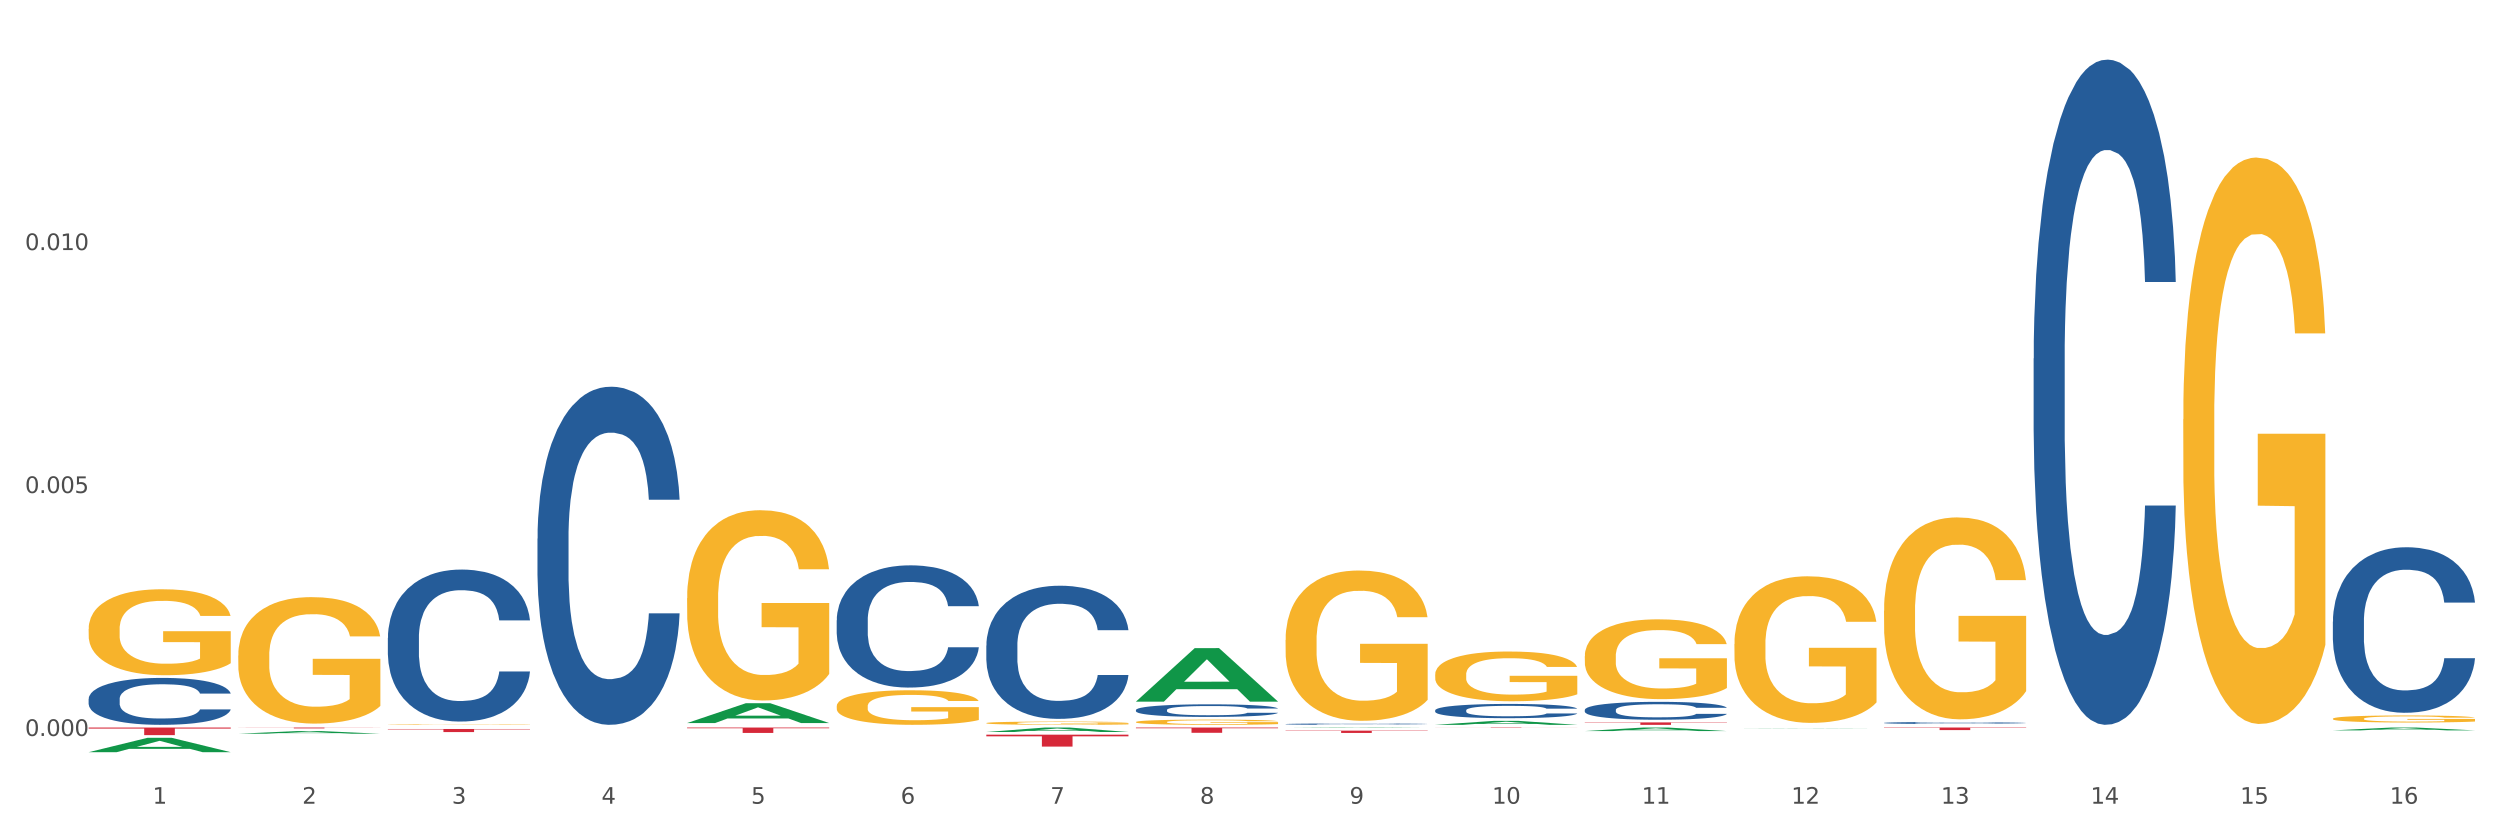
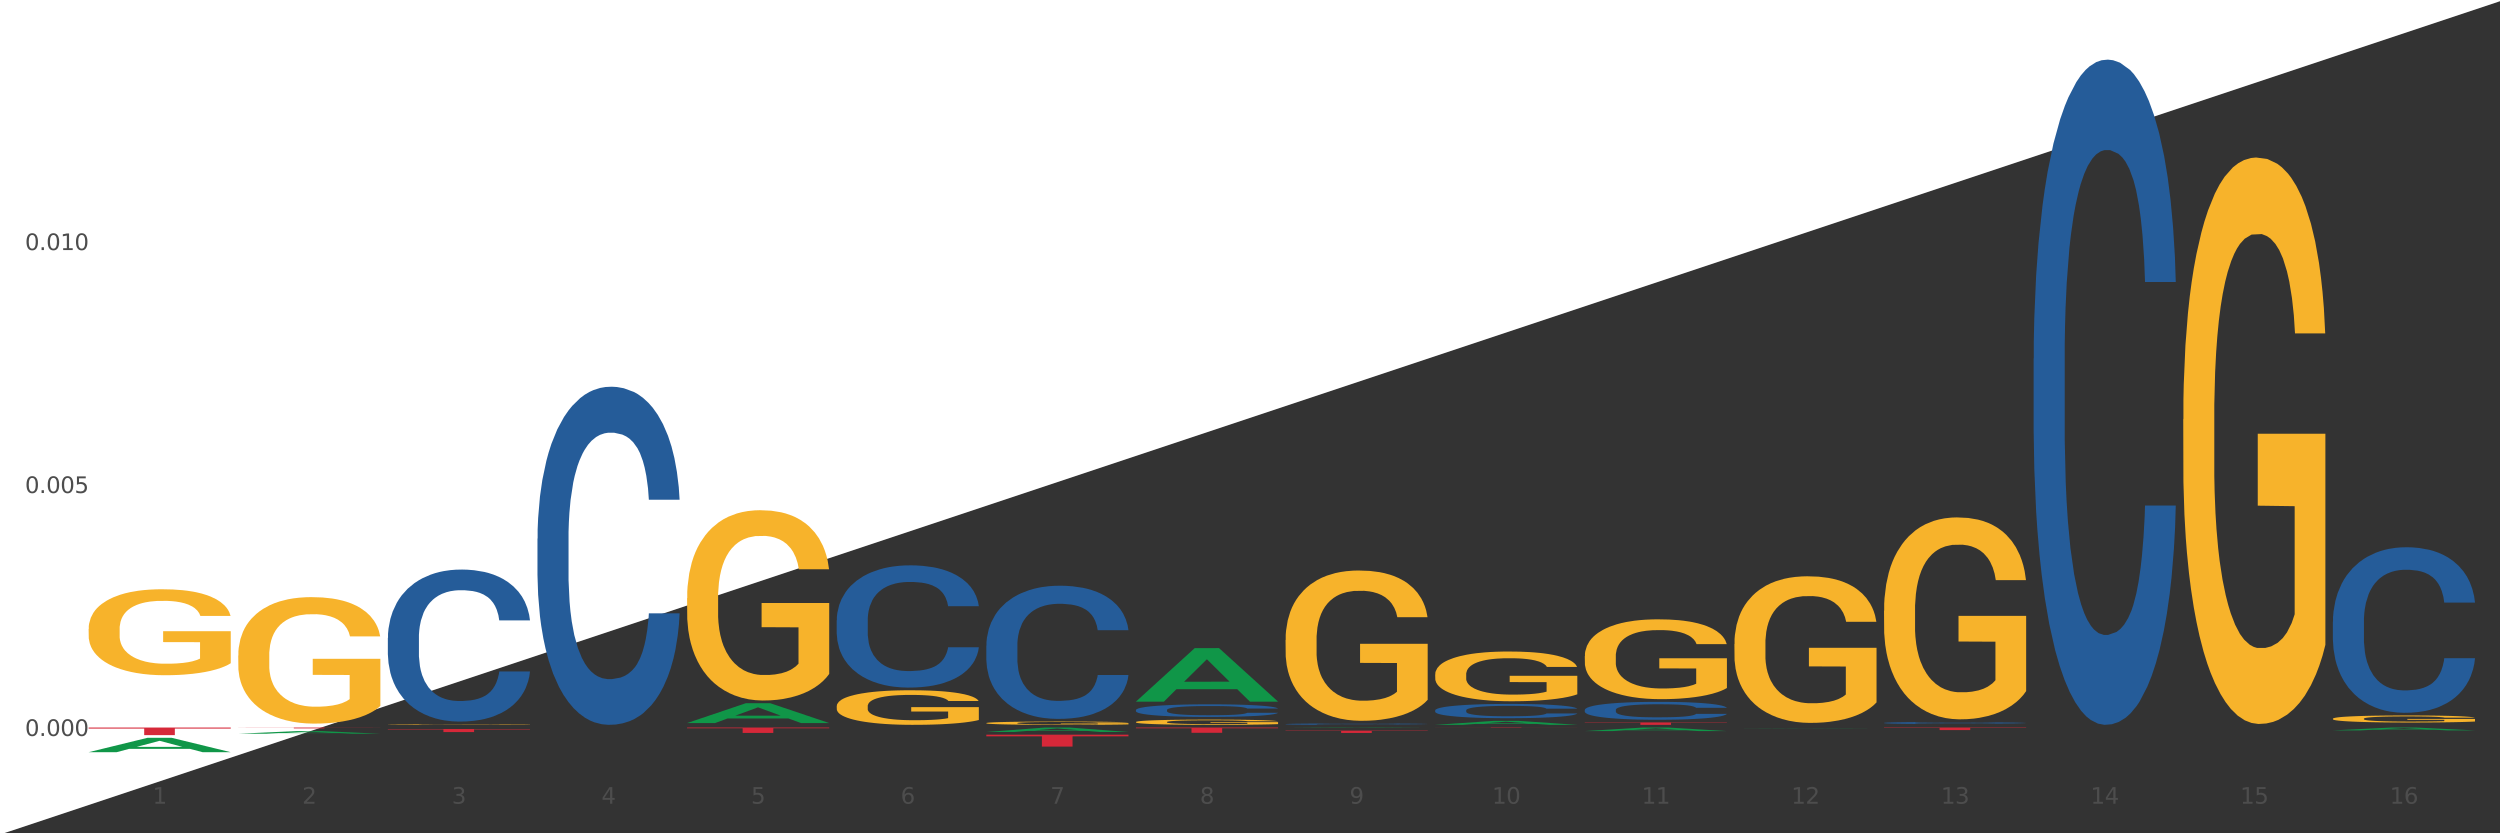
<svg xmlns="http://www.w3.org/2000/svg" xmlns:xlink="http://www.w3.org/1999/xlink" width="1080pt" height="360pt" viewBox="0 0 1080 360" version="1.1">
  <rect x="0" y="0" width="1080" height="360" fill="#333333" stroke="none" />
  <defs>
    <style type="text/css">*{stroke-linejoin: round; stroke-linecap: butt}</style>
  </defs>
  <g id="figure_1">
    <g id="patch_1">
-       <path d="M 0 360  L 1080 360  L 1080 0  L 0 0  z " style="fill: #ffffff; stroke: #ffffff; stroke-linejoin: miter" />
+       <path d="M 0 360  L 1080 0  L 0 0  z " style="fill: #ffffff; stroke: #ffffff; stroke-linejoin: miter" />
    </g>
    <g id="axes_1">
      <g id="matplotlib.axis_1">
        <g id="xtick_1">
          <g id="text_1">
            <g style="fill: #4d4d4d" transform="translate(65.93 347.204) scale(0.096 -0.096)">
              <defs>
                <path id="DejaVuSans-31" d="M 794 531  L 1825 531  L 1825 4091  L 703 3866  L 703 4441  L 1819 4666  L 2450 4666  L 2450 531  L 3481 531  L 3481 0  L 794 0  L 794 531  z " transform="scale(0.016)" />
              </defs>
              <use xlink:href="#DejaVuSans-31" />
            </g>
          </g>
        </g>
        <g id="xtick_2">
          <g id="text_2">
            <g style="fill: #4d4d4d" transform="translate(130.565 347.204) scale(0.096 -0.096)">
              <defs>
                <path id="DejaVuSans-32" d="M 1228 531  L 3431 531  L 3431 0  L 469 0  L 469 531  Q 828 903 1448 1529  Q 2069 2156 2228 2338  Q 2531 2678 2651 2914  Q 2772 3150 2772 3378  Q 2772 3750 2511 3984  Q 2250 4219 1831 4219  Q 1534 4219 1204 4116  Q 875 4013 500 3803  L 500 4441  Q 881 4594 1212 4672  Q 1544 4750 1819 4750  Q 2544 4750 2975 4387  Q 3406 4025 3406 3419  Q 3406 3131 3298 2873  Q 3191 2616 2906 2266  Q 2828 2175 2409 1742  Q 1991 1309 1228 531  z " transform="scale(0.016)" />
              </defs>
              <use xlink:href="#DejaVuSans-32" />
            </g>
          </g>
        </g>
        <g id="xtick_3">
          <g id="text_3">
            <g style="fill: #4d4d4d" transform="translate(195.199 347.204) scale(0.096 -0.096)">
              <defs>
                <path id="DejaVuSans-33" d="M 2597 2516  Q 3050 2419 3304 2112  Q 3559 1806 3559 1356  Q 3559 666 3084 287  Q 2609 -91 1734 -91  Q 1441 -91 1130 -33  Q 819 25 488 141  L 488 750  Q 750 597 1062 519  Q 1375 441 1716 441  Q 2309 441 2620 675  Q 2931 909 2931 1356  Q 2931 1769 2642 2001  Q 2353 2234 1838 2234  L 1294 2234  L 1294 2753  L 1863 2753  Q 2328 2753 2575 2939  Q 2822 3125 2822 3475  Q 2822 3834 2567 4026  Q 2313 4219 1838 4219  Q 1578 4219 1281 4162  Q 984 4106 628 3988  L 628 4550  Q 988 4650 1302 4700  Q 1616 4750 1894 4750  Q 2613 4750 3031 4423  Q 3450 4097 3450 3541  Q 3450 3153 3228 2886  Q 3006 2619 2597 2516  z " transform="scale(0.016)" />
              </defs>
              <use xlink:href="#DejaVuSans-33" />
            </g>
          </g>
        </g>
        <g id="xtick_4">
          <g id="text_4">
            <g style="fill: #4d4d4d" transform="translate(259.833 347.204) scale(0.096 -0.096)">
              <defs>
                <path id="DejaVuSans-34" d="M 2419 4116  L 825 1625  L 2419 1625  L 2419 4116  z M 2253 4666  L 3047 4666  L 3047 1625  L 3713 1625  L 3713 1100  L 3047 1100  L 3047 0  L 2419 0  L 2419 1100  L 313 1100  L 313 1709  L 2253 4666  z " transform="scale(0.016)" />
              </defs>
              <use xlink:href="#DejaVuSans-34" />
            </g>
          </g>
        </g>
        <g id="xtick_5">
          <g id="text_5">
            <g style="fill: #4d4d4d" transform="translate(324.467 347.204) scale(0.096 -0.096)">
              <defs>
                <path id="DejaVuSans-35" d="M 691 4666  L 3169 4666  L 3169 4134  L 1269 4134  L 1269 2991  Q 1406 3038 1543 3061  Q 1681 3084 1819 3084  Q 2600 3084 3056 2656  Q 3513 2228 3513 1497  Q 3513 744 3044 326  Q 2575 -91 1722 -91  Q 1428 -91 1123 -41  Q 819 9 494 109  L 494 744  Q 775 591 1075 516  Q 1375 441 1709 441  Q 2250 441 2565 725  Q 2881 1009 2881 1497  Q 2881 1984 2565 2268  Q 2250 2553 1709 2553  Q 1456 2553 1204 2497  Q 953 2441 691 2322  L 691 4666  z " transform="scale(0.016)" />
              </defs>
              <use xlink:href="#DejaVuSans-35" />
            </g>
          </g>
        </g>
        <g id="xtick_6">
          <g id="text_6">
            <g style="fill: #4d4d4d" transform="translate(389.102 347.204) scale(0.096 -0.096)">
              <defs>
                <path id="DejaVuSans-36" d="M 2113 2584  Q 1688 2584 1439 2293  Q 1191 2003 1191 1497  Q 1191 994 1439 701  Q 1688 409 2113 409  Q 2538 409 2786 701  Q 3034 994 3034 1497  Q 3034 2003 2786 2293  Q 2538 2584 2113 2584  z M 3366 4563  L 3366 3988  Q 3128 4100 2886 4159  Q 2644 4219 2406 4219  Q 1781 4219 1451 3797  Q 1122 3375 1075 2522  Q 1259 2794 1537 2939  Q 1816 3084 2150 3084  Q 2853 3084 3261 2657  Q 3669 2231 3669 1497  Q 3669 778 3244 343  Q 2819 -91 2113 -91  Q 1303 -91 875 529  Q 447 1150 447 2328  Q 447 3434 972 4092  Q 1497 4750 2381 4750  Q 2619 4750 2861 4703  Q 3103 4656 3366 4563  z " transform="scale(0.016)" />
              </defs>
              <use xlink:href="#DejaVuSans-36" />
            </g>
          </g>
        </g>
        <g id="xtick_7">
          <g id="text_7">
            <g style="fill: #4d4d4d" transform="translate(453.736 347.204) scale(0.096 -0.096)">
              <defs>
                <path id="DejaVuSans-37" d="M 525 4666  L 3525 4666  L 3525 4397  L 1831 0  L 1172 0  L 2766 4134  L 525 4134  L 525 4666  z " transform="scale(0.016)" />
              </defs>
              <use xlink:href="#DejaVuSans-37" />
            </g>
          </g>
        </g>
        <g id="xtick_8">
          <g id="text_8">
            <g style="fill: #4d4d4d" transform="translate(518.37 347.204) scale(0.096 -0.096)">
              <defs>
                <path id="DejaVuSans-38" d="M 2034 2216  Q 1584 2216 1326 1975  Q 1069 1734 1069 1313  Q 1069 891 1326 650  Q 1584 409 2034 409  Q 2484 409 2743 651  Q 3003 894 3003 1313  Q 3003 1734 2745 1975  Q 2488 2216 2034 2216  z M 1403 2484  Q 997 2584 770 2862  Q 544 3141 544 3541  Q 544 4100 942 4425  Q 1341 4750 2034 4750  Q 2731 4750 3128 4425  Q 3525 4100 3525 3541  Q 3525 3141 3298 2862  Q 3072 2584 2669 2484  Q 3125 2378 3379 2068  Q 3634 1759 3634 1313  Q 3634 634 3220 271  Q 2806 -91 2034 -91  Q 1263 -91 848 271  Q 434 634 434 1313  Q 434 1759 690 2068  Q 947 2378 1403 2484  z M 1172 3481  Q 1172 3119 1398 2916  Q 1625 2713 2034 2713  Q 2441 2713 2670 2916  Q 2900 3119 2900 3481  Q 2900 3844 2670 4047  Q 2441 4250 2034 4250  Q 1625 4250 1398 4047  Q 1172 3844 1172 3481  z " transform="scale(0.016)" />
              </defs>
              <use xlink:href="#DejaVuSans-38" />
            </g>
          </g>
        </g>
        <g id="xtick_9">
          <g id="text_9">
            <g style="fill: #4d4d4d" transform="translate(583.005 347.204) scale(0.096 -0.096)">
              <defs>
                <path id="DejaVuSans-39" d="M 703 97  L 703 672  Q 941 559 1184 500  Q 1428 441 1663 441  Q 2288 441 2617 861  Q 2947 1281 2994 2138  Q 2813 1869 2534 1725  Q 2256 1581 1919 1581  Q 1219 1581 811 2004  Q 403 2428 403 3163  Q 403 3881 828 4315  Q 1253 4750 1959 4750  Q 2769 4750 3195 4129  Q 3622 3509 3622 2328  Q 3622 1225 3098 567  Q 2575 -91 1691 -91  Q 1453 -91 1209 -44  Q 966 3 703 97  z M 1959 2075  Q 2384 2075 2632 2365  Q 2881 2656 2881 3163  Q 2881 3666 2632 3958  Q 2384 4250 1959 4250  Q 1534 4250 1286 3958  Q 1038 3666 1038 3163  Q 1038 2656 1286 2365  Q 1534 2075 1959 2075  z " transform="scale(0.016)" />
              </defs>
              <use xlink:href="#DejaVuSans-39" />
            </g>
          </g>
        </g>
        <g id="xtick_10">
          <g id="text_10">
            <g style="fill: #4d4d4d" transform="translate(644.585 347.204) scale(0.096 -0.096)">
              <defs>
                <path id="DejaVuSans-30" d="M 2034 4250  Q 1547 4250 1301 3770  Q 1056 3291 1056 2328  Q 1056 1369 1301 889  Q 1547 409 2034 409  Q 2525 409 2770 889  Q 3016 1369 3016 2328  Q 3016 3291 2770 3770  Q 2525 4250 2034 4250  z M 2034 4750  Q 2819 4750 3233 4129  Q 3647 3509 3647 2328  Q 3647 1150 3233 529  Q 2819 -91 2034 -91  Q 1250 -91 836 529  Q 422 1150 422 2328  Q 422 3509 836 4129  Q 1250 4750 2034 4750  z " transform="scale(0.016)" />
              </defs>
              <use xlink:href="#DejaVuSans-31" />
              <use xlink:href="#DejaVuSans-30" transform="translate(63.623 0)" />
            </g>
          </g>
        </g>
        <g id="xtick_11">
          <g id="text_11">
            <g style="fill: #4d4d4d" transform="translate(709.219 347.204) scale(0.096 -0.096)">
              <use xlink:href="#DejaVuSans-31" />
              <use xlink:href="#DejaVuSans-31" transform="translate(63.623 0)" />
            </g>
          </g>
        </g>
        <g id="xtick_12">
          <g id="text_12">
            <g style="fill: #4d4d4d" transform="translate(773.854 347.204) scale(0.096 -0.096)">
              <use xlink:href="#DejaVuSans-31" />
              <use xlink:href="#DejaVuSans-32" transform="translate(63.623 0)" />
            </g>
          </g>
        </g>
        <g id="xtick_13">
          <g id="text_13">
            <g style="fill: #4d4d4d" transform="translate(838.488 347.204) scale(0.096 -0.096)">
              <use xlink:href="#DejaVuSans-31" />
              <use xlink:href="#DejaVuSans-33" transform="translate(63.623 0)" />
            </g>
          </g>
        </g>
        <g id="xtick_14">
          <g id="text_14">
            <g style="fill: #4d4d4d" transform="translate(903.122 347.204) scale(0.096 -0.096)">
              <use xlink:href="#DejaVuSans-31" />
              <use xlink:href="#DejaVuSans-34" transform="translate(63.623 0)" />
            </g>
          </g>
        </g>
        <g id="xtick_15">
          <g id="text_15">
            <g style="fill: #4d4d4d" transform="translate(967.756 347.204) scale(0.096 -0.096)">
              <use xlink:href="#DejaVuSans-31" />
              <use xlink:href="#DejaVuSans-35" transform="translate(63.623 0)" />
            </g>
          </g>
        </g>
        <g id="xtick_16">
          <g id="text_16">
            <g style="fill: #4d4d4d" transform="translate(1032.391 347.204) scale(0.096 -0.096)">
              <use xlink:href="#DejaVuSans-31" />
              <use xlink:href="#DejaVuSans-36" transform="translate(63.623 0)" />
            </g>
          </g>
        </g>
        <g id="xtick_17" />
        <g id="xtick_18" />
        <g id="xtick_19" />
        <g id="xtick_20" />
        <g id="xtick_21" />
        <g id="xtick_22" />
        <g id="xtick_23" />
        <g id="xtick_24" />
        <g id="xtick_25" />
        <g id="xtick_26" />
        <g id="xtick_27" />
        <g id="xtick_28" />
        <g id="xtick_29" />
        <g id="xtick_30" />
        <g id="xtick_31" />
      </g>
      <g id="matplotlib.axis_2">
        <g id="ytick_1">
          <g id="text_17">
            <g style="fill: #4d4d4d" transform="translate(10.8 317.933) scale(0.096 -0.096)">
              <defs>
                <path id="DejaVuSans-2e" d="M 684 794  L 1344 794  L 1344 0  L 684 0  L 684 794  z " transform="scale(0.016)" />
              </defs>
              <use xlink:href="#DejaVuSans-30" />
              <use xlink:href="#DejaVuSans-2e" transform="translate(63.623 0)" />
              <use xlink:href="#DejaVuSans-30" transform="translate(95.41 0)" />
              <use xlink:href="#DejaVuSans-30" transform="translate(159.033 0)" />
              <use xlink:href="#DejaVuSans-30" transform="translate(222.656 0)" />
            </g>
          </g>
        </g>
        <g id="ytick_2">
          <g id="text_18">
            <g style="fill: #4d4d4d" transform="translate(10.8 212.985) scale(0.096 -0.096)">
              <use xlink:href="#DejaVuSans-30" />
              <use xlink:href="#DejaVuSans-2e" transform="translate(63.623 0)" />
              <use xlink:href="#DejaVuSans-30" transform="translate(95.41 0)" />
              <use xlink:href="#DejaVuSans-30" transform="translate(159.033 0)" />
              <use xlink:href="#DejaVuSans-35" transform="translate(222.656 0)" />
            </g>
          </g>
        </g>
        <g id="ytick_3">
          <g id="text_19">
            <g style="fill: #4d4d4d" transform="translate(10.8 108.036) scale(0.096 -0.096)">
              <use xlink:href="#DejaVuSans-30" />
              <use xlink:href="#DejaVuSans-2e" transform="translate(63.623 0)" />
              <use xlink:href="#DejaVuSans-30" transform="translate(95.41 0)" />
              <use xlink:href="#DejaVuSans-31" transform="translate(159.033 0)" />
              <use xlink:href="#DejaVuSans-30" transform="translate(222.656 0)" />
            </g>
          </g>
        </g>
        <g id="ytick_4" />
        <g id="ytick_5" />
        <g id="ytick_6" />
      </g>
      <g id="PolyCollection_1">
        <path d="M 38.283 324.938  L 38.346 324.932  L 63.667 318.741  L 74.175 318.735  L 99.686 324.95  L 87.532 324.95  L 82.024 323.502  L 55.881 323.502  L 55.691 323.526  L 50.374 324.95  L 38.283 324.95  L 38.283 324.938  L 59.173 322.639  L 78.733 322.633  L 69.048 320.06  L 68.921 320.048  L 68.794 320.065  L 59.109 322.633  L 59.173 322.639  L 38.283 324.938  z " clip-path="url(#p8da46dc9b2)" style="fill: #109648" />
        <path d="M 684.626 283.486  L 684.698 283.454  L 684.698 282.32  L 684.843 281.344  L 685.568 278.982  L 686.656 277.029  L 687.453 275.989  L 688.251 275.139  L 689.193 274.288  L 690.353 273.406  L 692.455 272.115  L 693.76 271.453  L 695.355 270.76  L 698.255 269.752  L 700.357 269.185  L 702.532 268.713  L 706.084 268.146  L 708.404 267.894  L 710.869 267.705  L 713.841 267.579  L 716.088 267.547  L 721.018 267.642  L 725.223 267.925  L 727.253 268.146  L 729.862 268.524  L 731.24 268.776  L 733.487 269.28  L 735.807 269.941  L 737.402 270.508  L 739.794 271.579  L 741.606 272.65  L 743.274 273.973  L 744.144 274.887  L 744.796 275.737  L 745.376 276.714  L 745.956 278.257  L 732.907 278.257  L 732.4 277.155  L 731.602 276.115  L 730.442 275.107  L 729.427 274.477  L 727.687 273.69  L 726.093 273.186  L 724.425 272.808  L 722.395 272.493  L 720.801 272.335  L 718.553 272.209  L 714.131 272.241  L 711.159 272.493  L 709.129 272.808  L 707.824 273.091  L 706.664 273.406  L 705.359 273.847  L 703.837 274.509  L 702.749 275.107  L 701.662 275.863  L 700.792 276.619  L 699.995 277.501  L 699.342 278.446  L 698.835 279.423  L 698.4 280.619  L 698.037 282.604  L 698.037 286.919  L 698.182 287.896  L 698.545 289.187  L 698.98 290.164  L 699.705 291.329  L 700.357 292.117  L 701.59 293.251  L 702.967 294.196  L 704.054 294.794  L 705.142 295.298  L 707.027 295.991  L 709.129 296.558  L 710.941 296.905  L 713.406 297.22  L 715.074 297.346  L 716.523 297.409  L 720.076 297.409  L 722.613 297.314  L 725.44 297.094  L 727.615 296.81  L 729.427 296.464  L 731.457 295.897  L 732.762 295.361  L 732.762 288.778  L 716.813 288.746  L 716.813 284.368  L 746.029 284.368  L 746.029 297.22  L 744.796 297.881  L 743.419 298.48  L 741.969 299.015  L 739.794 299.677  L 737.184 300.307  L 734.864 300.748  L 732.4 301.126  L 729.5 301.472  L 725.73 301.787  L 723.41 301.913  L 720.511 302.008  L 717.103 302.039  L 714.131 301.976  L 711.231 301.819  L 708.187 301.535  L 705.214 301.126  L 702.967 300.716  L 700.72 300.212  L 698.327 299.551  L 696.442 298.921  L 694.993 298.354  L 693.398 297.629  L 691.658 296.684  L 690.353 295.834  L 689.193 294.952  L 687.961 293.818  L 687.091 292.841  L 686.221 291.613  L 685.713 290.699  L 685.133 289.282  L 684.698 287.297  L 684.626 283.486  z " clip-path="url(#p8da46dc9b2)" style="fill: #f7b32b" />
        <path d="M 749.26 278.22  L 749.333 278.162  L 749.333 276.079  L 749.478 274.286  L 750.203 269.948  L 751.29 266.362  L 752.088 264.453  L 752.885 262.891  L 753.827 261.329  L 754.987 259.71  L 757.09 257.338  L 758.395 256.123  L 759.989 254.851  L 762.889 253  L 764.991 251.959  L 767.166 251.091  L 770.719 250.05  L 773.038 249.587  L 775.503 249.24  L 778.475 249.009  L 780.723 248.951  L 785.652 249.124  L 789.857 249.645  L 791.887 250.05  L 794.497 250.744  L 795.874 251.207  L 798.121 252.132  L 800.441 253.347  L 802.036 254.388  L 804.428 256.355  L 806.241 258.322  L 807.908 260.751  L 808.778 262.428  L 809.43 263.99  L 810.01 265.783  L 810.59 268.618  L 797.541 268.618  L 797.034 266.593  L 796.236 264.684  L 795.077 262.833  L 794.062 261.676  L 792.322 260.23  L 790.727 259.305  L 789.06 258.611  L 787.03 258.032  L 785.435 257.743  L 783.188 257.512  L 778.765 257.57  L 775.793 258.032  L 773.763 258.611  L 772.458 259.131  L 771.298 259.71  L 769.994 260.52  L 768.471 261.734  L 767.384 262.833  L 766.296 264.222  L 765.426 265.61  L 764.629 267.229  L 763.977 268.965  L 763.469 270.758  L 763.034 272.956  L 762.672 276.6  L 762.672 284.525  L 762.817 286.318  L 763.179 288.689  L 763.614 290.482  L 764.339 292.623  L 764.991 294.069  L 766.224 296.151  L 767.601 297.886  L 768.689 298.985  L 769.776 299.911  L 771.661 301.183  L 773.763 302.225  L 775.576 302.861  L 778.04 303.439  L 779.708 303.671  L 781.158 303.786  L 784.71 303.786  L 787.247 303.613  L 790.074 303.208  L 792.249 302.687  L 794.062 302.051  L 796.091 301.01  L 797.396 300.027  L 797.396 287.937  L 781.448 287.879  L 781.448 279.839  L 810.663 279.839  L 810.663 303.439  L 809.43 304.654  L 808.053 305.753  L 806.603 306.736  L 804.428 307.951  L 801.819 309.108  L 799.499 309.918  L 797.034 310.612  L 794.134 311.248  L 790.364 311.827  L 788.045 312.058  L 785.145 312.231  L 781.738 312.289  L 778.765 312.174  L 775.866 311.884  L 772.821 311.364  L 769.849 310.612  L 767.601 309.86  L 765.354 308.934  L 762.962 307.72  L 761.077 306.563  L 759.627 305.522  L 758.032 304.191  L 756.292 302.456  L 754.987 300.894  L 753.827 299.275  L 752.595 297.192  L 751.725 295.399  L 750.855 293.143  L 750.348 291.466  L 749.768 288.863  L 749.333 285.219  L 749.26 278.22  z " clip-path="url(#p8da46dc9b2)" style="fill: #f7b32b" />
        <path d="M 813.895 263.83  L 813.967 263.75  L 813.967 260.882  L 814.112 258.412  L 814.837 252.437  L 815.924 247.497  L 816.722 244.868  L 817.519 242.717  L 818.462 240.566  L 819.622 238.335  L 821.724 235.069  L 823.029 233.396  L 824.624 231.643  L 827.523 229.094  L 829.626 227.66  L 831.801 226.464  L 835.353 225.03  L 837.673 224.393  L 840.137 223.915  L 843.11 223.596  L 845.357 223.517  L 850.287 223.756  L 854.491 224.473  L 856.521 225.03  L 859.131 225.986  L 860.508 226.624  L 862.756 227.899  L 865.075 229.572  L 866.67 231.006  L 869.063 233.714  L 870.875 236.423  L 872.542 239.769  L 873.412 242.08  L 874.065 244.231  L 874.645 246.701  L 875.225 250.605  L 862.176 250.605  L 861.668 247.816  L 860.871 245.187  L 859.711 242.638  L 858.696 241.044  L 856.956 239.052  L 855.361 237.778  L 853.694 236.822  L 851.664 236.025  L 850.069 235.627  L 847.822 235.308  L 843.4 235.388  L 840.427 236.025  L 838.398 236.822  L 837.093 237.539  L 835.933 238.335  L 834.628 239.451  L 833.105 241.124  L 832.018 242.638  L 830.931 244.55  L 830.061 246.462  L 829.263 248.692  L 828.611 251.083  L 828.103 253.552  L 827.668 256.58  L 827.306 261.599  L 827.306 272.514  L 827.451 274.984  L 827.813 278.25  L 828.248 280.72  L 828.973 283.668  L 829.626 285.659  L 830.858 288.528  L 832.236 290.918  L 833.323 292.431  L 834.41 293.706  L 836.295 295.459  L 838.398 296.893  L 840.21 297.769  L 842.675 298.566  L 844.342 298.885  L 845.792 299.044  L 849.344 299.044  L 851.881 298.805  L 854.709 298.247  L 856.884 297.53  L 858.696 296.654  L 860.726 295.22  L 862.031 293.865  L 862.031 277.214  L 846.082 277.135  L 846.082 266.061  L 875.297 266.061  L 875.297 298.566  L 874.065 300.239  L 872.687 301.753  L 871.237 303.107  L 869.063 304.78  L 866.453 306.374  L 864.133 307.489  L 861.668 308.445  L 858.768 309.321  L 854.999 310.118  L 852.679 310.437  L 849.779 310.676  L 846.372 310.756  L 843.4 310.596  L 840.5 310.198  L 837.455 309.481  L 834.483 308.445  L 832.236 307.409  L 829.988 306.135  L 827.596 304.462  L 825.711 302.868  L 824.261 301.434  L 822.666 299.602  L 820.926 297.212  L 819.622 295.061  L 818.462 292.83  L 817.229 289.962  L 816.359 287.492  L 815.489 284.385  L 814.982 282.074  L 814.402 278.489  L 813.967 273.47  L 813.895 263.83  z " clip-path="url(#p8da46dc9b2)" style="fill: #f7b32b" />
        <path d="M 943.163 181.127  L 943.236 180.903  L 943.236 172.858  L 943.381 165.93  L 944.106 149.168  L 945.193 135.312  L 945.99 127.937  L 946.788 121.903  L 947.73 115.869  L 948.89 109.611  L 950.992 100.448  L 952.297 95.755  L 953.892 90.838  L 956.792 83.686  L 958.894 79.664  L 961.069 76.311  L 964.621 72.289  L 966.941 70.501  L 969.406 69.16  L 972.378 68.266  L 974.626 68.042  L 979.555 68.713  L 983.76 70.724  L 985.79 72.289  L 988.4 74.97  L 989.777 76.758  L 992.024 80.334  L 994.344 85.027  L 995.939 89.05  L 998.331 96.649  L 1000.144 104.247  L 1001.811 113.634  L 1002.681 120.115  L 1003.333 126.149  L 1003.913 133.077  L 1004.493 144.028  L 991.444 144.028  L 990.937 136.206  L 990.139 128.831  L 988.979 121.679  L 987.965 117.209  L 986.225 111.622  L 984.63 108.046  L 982.962 105.365  L 980.933 103.13  L 979.338 102.012  L 977.09 101.118  L 972.668 101.342  L 969.696 103.13  L 967.666 105.365  L 966.361 107.376  L 965.201 109.611  L 963.896 112.74  L 962.374 117.433  L 961.287 121.679  L 960.199 127.043  L 959.329 132.407  L 958.532 138.664  L 957.879 145.369  L 957.372 152.297  L 956.937 160.789  L 956.575 174.869  L 956.575 205.487  L 956.72 212.415  L 957.082 221.578  L 957.517 228.506  L 958.242 236.775  L 958.894 242.362  L 960.127 250.408  L 961.504 257.112  L 962.592 261.358  L 963.679 264.934  L 965.564 269.851  L 967.666 273.874  L 969.479 276.332  L 971.943 278.567  L 973.611 279.461  L 975.061 279.908  L 978.613 279.908  L 981.15 279.237  L 983.977 277.673  L 986.152 275.662  L 987.965 273.203  L 989.994 269.181  L 991.299 265.381  L 991.299 218.672  L 975.351 218.449  L 975.351 187.384  L 1004.566 187.384  L 1004.566 278.567  L 1003.333 283.26  L 1001.956 287.506  L 1000.506 291.306  L 998.331 295.999  L 995.721 300.469  L 993.402 303.598  L 990.937 306.279  L 988.037 308.738  L 984.267 310.973  L 981.948 311.867  L 979.048 312.537  L 975.641 312.76  L 972.668 312.314  L 969.768 311.196  L 966.724 309.185  L 963.751 306.279  L 961.504 303.374  L 959.257 299.798  L 956.865 295.105  L 954.98 290.635  L 953.53 286.613  L 951.935 281.472  L 950.195 274.768  L 948.89 268.734  L 947.73 262.476  L 946.498 254.43  L 945.628 247.502  L 944.758 238.786  L 944.251 232.305  L 943.671 222.248  L 943.236 208.169  L 943.163 181.127  z " clip-path="url(#p8da46dc9b2)" style="fill: #f7b32b" />
        <path d="M 1007.797 310.489  L 1007.87 310.486  L 1007.87 310.386  L 1008.015 310.299  L 1008.74 310.091  L 1009.827 309.918  L 1010.625 309.826  L 1011.422 309.751  L 1012.365 309.676  L 1013.524 309.598  L 1015.627 309.484  L 1016.932 309.426  L 1018.527 309.364  L 1021.426 309.275  L 1023.529 309.225  L 1025.703 309.183  L 1029.256 309.133  L 1031.576 309.111  L 1034.04 309.094  L 1037.013 309.083  L 1039.26 309.081  L 1044.19 309.089  L 1048.394 309.114  L 1050.424 309.133  L 1053.034 309.167  L 1054.411 309.189  L 1056.659 309.234  L 1058.978 309.292  L 1060.573 309.342  L 1062.966 309.437  L 1064.778 309.531  L 1066.445 309.648  L 1067.315 309.729  L 1067.968 309.804  L 1068.548 309.89  L 1069.128 310.027  L 1056.079 310.027  L 1055.571 309.929  L 1054.774 309.837  L 1053.614 309.748  L 1052.599 309.693  L 1050.859 309.623  L 1049.264 309.579  L 1047.597 309.545  L 1045.567 309.517  L 1043.972 309.503  L 1041.725 309.492  L 1037.303 309.495  L 1034.33 309.517  L 1032.3 309.545  L 1030.996 309.57  L 1029.836 309.598  L 1028.531 309.637  L 1027.008 309.695  L 1025.921 309.748  L 1024.834 309.815  L 1023.964 309.882  L 1023.166 309.96  L 1022.514 310.043  L 1022.006 310.13  L 1021.571 310.235  L 1021.209 310.411  L 1021.209 310.792  L 1021.354 310.878  L 1021.716 310.992  L 1022.151 311.078  L 1022.876 311.181  L 1023.529 311.251  L 1024.761 311.351  L 1026.138 311.435  L 1027.226 311.488  L 1028.313 311.532  L 1030.198 311.593  L 1032.3 311.643  L 1034.113 311.674  L 1036.578 311.702  L 1038.245 311.713  L 1039.695 311.718  L 1043.247 311.718  L 1045.784 311.71  L 1048.612 311.691  L 1050.786 311.666  L 1052.599 311.635  L 1054.629 311.585  L 1055.934 311.538  L 1055.934 310.956  L 1039.985 310.953  L 1039.985 310.566  L 1069.2 310.566  L 1069.2 311.702  L 1067.968 311.76  L 1066.59 311.813  L 1065.14 311.86  L 1062.966 311.919  L 1060.356 311.974  L 1058.036 312.013  L 1055.571 312.047  L 1052.671 312.077  L 1048.902 312.105  L 1046.582 312.116  L 1043.682 312.125  L 1040.275 312.128  L 1037.303 312.122  L 1034.403 312.108  L 1031.358 312.083  L 1028.386 312.047  L 1026.138 312.011  L 1023.891 311.966  L 1021.499 311.908  L 1019.614 311.852  L 1018.164 311.802  L 1016.569 311.738  L 1014.829 311.654  L 1013.524 311.579  L 1012.365 311.501  L 1011.132 311.401  L 1010.262 311.315  L 1009.392 311.206  L 1008.885 311.126  L 1008.305 311.001  L 1007.87 310.825  L 1007.797 310.489  z " clip-path="url(#p8da46dc9b2)" style="fill: #f7b32b" />
        <path d="M 167.552 275.555  L 167.624 275.495  L 167.624 273.816  L 167.842 271.537  L 168.64 267.338  L 169.656 264.16  L 171.398 260.441  L 172.342 258.882  L 173.576 257.143  L 176.116 254.324  L 179.019 251.925  L 181.051 250.605  L 182.576 249.766  L 185.987 248.266  L 187.947 247.607  L 189.979 247.067  L 191.721 246.707  L 194.624 246.287  L 196.946 246.107  L 199.632 246.047  L 201.882 246.107  L 204.858 246.347  L 209.212 247.067  L 210.882 247.487  L 213.132 248.206  L 215.454 249.166  L 217.341 250.126  L 219.519 251.505  L 221.769 253.304  L 223.946 255.583  L 225.47 257.682  L 226.704 259.901  L 227.793 262.6  L 228.591 265.539  L 228.954 267.998  L 215.672 267.998  L 215.309 265.779  L 214.583 263.38  L 213.858 261.761  L 213.059 260.441  L 211.825 258.942  L 210.737 257.982  L 208.922 256.843  L 207.253 256.123  L 205.874 255.703  L 204.204 255.343  L 200.648 254.984  L 198.108 254.984  L 196.511 255.103  L 194.551 255.403  L 192.882 255.823  L 190.922 256.543  L 189.398 257.323  L 187.874 258.342  L 187.003 259.062  L 185.697 260.381  L 184.826 261.461  L 183.664 263.32  L 183.011 264.639  L 181.85 268.058  L 181.342 270.577  L 181.124 272.316  L 180.979 274.235  L 180.979 283.591  L 181.414 287.79  L 181.777 289.589  L 182.358 291.628  L 183.447 294.267  L 185.043 296.846  L 186.713 298.705  L 188.092 299.845  L 189.398 300.684  L 190.705 301.344  L 192.301 301.944  L 193.608 302.304  L 195.567 302.663  L 197.89 302.843  L 199.704 302.843  L 203.406 302.543  L 205.075 302.244  L 206.672 301.824  L 208.414 301.164  L 209.793 300.444  L 210.591 299.905  L 211.898 298.765  L 212.914 297.566  L 213.785 296.186  L 214.366 294.987  L 215.019 293.187  L 215.527 291.148  L 215.672 290.069  L 228.954 290.069  L 228.664 292.228  L 228.156 294.327  L 227.14 297.146  L 226.341 298.765  L 225.107 300.744  L 223.801 302.424  L 221.987 304.283  L 220.317 305.662  L 218.575 306.862  L 216.688 307.941  L 213.277 309.441  L 212.043 309.86  L 209.43 310.58  L 207.398 311  L 204.422 311.42  L 201.374 311.66  L 198.18 311.72  L 195.35 311.6  L 192.229 311.24  L 190.269 310.88  L 188.092 310.34  L 185.551 309.501  L 183.156 308.481  L 180.906 307.282  L 178.801 305.902  L 176.842 304.343  L 174.302 301.764  L 172.414 299.245  L 171.035 296.906  L 170.092 294.927  L 169.148 292.408  L 168.64 290.668  L 167.842 286.47  L 167.552 282.572  L 167.552 275.555  z " clip-path="url(#p8da46dc9b2)" style="fill: #255c99" />
        <path d="M 619.992 291.385  L 620.064 291.366  L 620.064 290.659  L 620.209 290.051  L 620.934 288.579  L 622.021 287.363  L 622.819 286.715  L 623.616 286.185  L 624.559 285.655  L 625.719 285.106  L 627.821 284.301  L 629.126 283.889  L 630.721 283.458  L 633.621 282.83  L 635.723 282.476  L 637.898 282.182  L 641.45 281.829  L 643.77 281.672  L 646.235 281.554  L 649.207 281.476  L 651.454 281.456  L 656.384 281.515  L 660.588 281.692  L 662.618 281.829  L 665.228 282.064  L 666.605 282.221  L 668.853 282.535  L 671.173 282.947  L 672.767 283.301  L 675.16 283.968  L 676.972 284.635  L 678.639 285.459  L 679.509 286.028  L 680.162 286.558  L 680.742 287.166  L 681.322 288.128  L 668.273 288.128  L 667.765 287.441  L 666.968 286.794  L 665.808 286.166  L 664.793 285.773  L 663.053 285.283  L 661.458 284.969  L 659.791 284.733  L 657.761 284.537  L 656.166 284.439  L 653.919 284.36  L 649.497 284.38  L 646.525 284.537  L 644.495 284.733  L 643.19 284.91  L 642.03 285.106  L 640.725 285.381  L 639.203 285.793  L 638.115 286.166  L 637.028 286.637  L 636.158 287.108  L 635.36 287.657  L 634.708 288.246  L 634.201 288.854  L 633.766 289.6  L 633.403 290.836  L 633.403 293.524  L 633.548 294.133  L 633.911 294.937  L 634.346 295.546  L 635.07 296.272  L 635.723 296.762  L 636.955 297.469  L 638.333 298.057  L 639.42 298.43  L 640.508 298.744  L 642.392 299.176  L 644.495 299.529  L 646.307 299.745  L 648.772 299.941  L 650.439 300.02  L 651.889 300.059  L 655.441 300.059  L 657.979 300  L 660.806 299.863  L 662.981 299.686  L 664.793 299.47  L 666.823 299.117  L 668.128 298.783  L 668.128 294.682  L 652.179 294.663  L 652.179 291.935  L 681.394 291.935  L 681.394 299.941  L 680.162 300.353  L 678.784 300.726  L 677.335 301.06  L 675.16 301.472  L 672.55 301.864  L 670.23 302.139  L 667.765 302.374  L 664.866 302.59  L 661.096 302.787  L 658.776 302.865  L 655.876 302.924  L 652.469 302.944  L 649.497 302.904  L 646.597 302.806  L 643.552 302.63  L 640.58 302.374  L 638.333 302.119  L 636.085 301.805  L 633.693 301.393  L 631.808 301.001  L 630.358 300.648  L 628.763 300.196  L 627.024 299.608  L 625.719 299.078  L 624.559 298.528  L 623.326 297.822  L 622.456 297.214  L 621.587 296.448  L 621.079 295.879  L 620.499 294.996  L 620.064 293.76  L 619.992 291.385  z " clip-path="url(#p8da46dc9b2)" style="fill: #f7b32b" />
        <path d="M 38.283 314.285  L 99.686 314.285  L 99.686 314.743  L 75.532 314.746  L 75.532 317.581  L 62.291 317.581  L 62.291 314.746  L 38.283 314.743  L 38.283 314.289  L 38.283 314.285  z " clip-path="url(#p8da46dc9b2)" style="fill: #d62839" />
        <path d="M 167.552 314.923  L 228.954 314.923  L 228.954 315.108  L 204.801 315.109  L 204.801 316.256  L 191.56 316.256  L 191.56 315.109  L 167.552 315.108  L 167.552 314.924  L 167.552 314.923  z " clip-path="url(#p8da46dc9b2)" style="fill: #d62839" />
        <path d="M 296.82 314.285  L 358.223 314.285  L 358.223 314.611  L 334.069 314.614  L 334.069 316.63  L 320.828 316.63  L 320.828 314.614  L 296.82 314.611  L 296.82 314.288  L 296.82 314.285  z " clip-path="url(#p8da46dc9b2)" style="fill: #d62839" />
        <path d="M 426.089 317.377  L 487.491 317.377  L 487.491 318.091  L 463.338 318.096  L 463.338 322.521  L 450.097 322.521  L 450.097 318.096  L 426.089 318.091  L 426.089 317.381  L 426.089 317.377  z " clip-path="url(#p8da46dc9b2)" style="fill: #d62839" />
        <path d="M 490.723 314.285  L 552.126 314.285  L 552.126 314.604  L 527.972 314.607  L 527.972 316.581  L 514.731 316.581  L 514.731 314.607  L 490.723 314.604  L 490.723 314.288  L 490.723 314.285  z " clip-path="url(#p8da46dc9b2)" style="fill: #d62839" />
        <path d="M 555.357 315.634  L 616.76 315.634  L 616.76 315.773  L 592.606 315.774  L 592.606 316.633  L 579.365 316.633  L 579.365 315.774  L 555.357 315.773  L 555.357 315.635  L 555.357 315.634  z " clip-path="url(#p8da46dc9b2)" style="fill: #d62839" />
        <path d="M 619.992 314.285  L 681.394 314.285  L 681.394 314.308  L 657.241 314.308  L 657.241 314.45  L 644 314.45  L 644 314.308  L 619.992 314.308  L 619.992 314.286  L 619.992 314.285  z " clip-path="url(#p8da46dc9b2)" style="fill: #d62839" />
        <path d="M 102.917 314.285  L 164.32 314.285  L 164.32 314.338  L 140.166 314.339  L 140.166 314.665  L 126.925 314.665  L 126.925 314.339  L 102.917 314.338  L 102.917 314.286  L 102.917 314.285  z " clip-path="url(#p8da46dc9b2)" style="fill: #d62839" />
        <path d="M 555.357 276.464  L 555.43 276.405  L 555.43 274.27  L 555.575 272.432  L 556.3 267.985  L 557.387 264.308  L 558.185 262.351  L 558.982 260.75  L 559.924 259.149  L 561.084 257.488  L 563.187 255.057  L 564.492 253.812  L 566.086 252.507  L 568.986 250.61  L 571.089 249.542  L 573.263 248.653  L 576.816 247.585  L 579.135 247.111  L 581.6 246.755  L 584.573 246.518  L 586.82 246.459  L 591.749 246.637  L 595.954 247.17  L 597.984 247.585  L 600.594 248.297  L 601.971 248.771  L 604.218 249.72  L 606.538 250.966  L 608.133 252.033  L 610.525 254.049  L 612.338 256.065  L 614.005 258.556  L 614.875 260.276  L 615.528 261.877  L 616.107 263.715  L 616.687 266.621  L 603.638 266.621  L 603.131 264.545  L 602.334 262.588  L 601.174 260.691  L 600.159 259.505  L 598.419 258.022  L 596.824 257.073  L 595.157 256.362  L 593.127 255.769  L 591.532 255.472  L 589.285 255.235  L 584.862 255.294  L 581.89 255.769  L 579.86 256.362  L 578.555 256.895  L 577.396 257.488  L 576.091 258.319  L 574.568 259.564  L 573.481 260.691  L 572.393 262.114  L 571.524 263.537  L 570.726 265.197  L 570.074 266.976  L 569.566 268.815  L 569.131 271.068  L 568.769 274.804  L 568.769 282.928  L 568.914 284.766  L 569.276 287.198  L 569.711 289.036  L 570.436 291.23  L 571.089 292.712  L 572.321 294.847  L 573.698 296.626  L 574.786 297.753  L 575.873 298.702  L 577.758 300.006  L 579.86 301.074  L 581.673 301.726  L 584.138 302.319  L 585.805 302.556  L 587.255 302.675  L 590.807 302.675  L 593.344 302.497  L 596.172 302.082  L 598.346 301.548  L 600.159 300.896  L 602.189 299.828  L 603.494 298.82  L 603.494 286.427  L 587.545 286.367  L 587.545 278.125  L 616.76 278.125  L 616.76 302.319  L 615.528 303.564  L 614.15 304.691  L 612.7 305.699  L 610.525 306.944  L 607.916 308.13  L 605.596 308.961  L 603.131 309.672  L 600.231 310.324  L 596.462 310.917  L 594.142 311.155  L 591.242 311.333  L 587.835 311.392  L 584.862 311.273  L 581.963 310.977  L 578.918 310.443  L 575.946 309.672  L 573.698 308.901  L 571.451 307.952  L 569.059 306.707  L 567.174 305.521  L 565.724 304.454  L 564.129 303.09  L 562.389 301.311  L 561.084 299.71  L 559.924 298.049  L 558.692 295.915  L 557.822 294.076  L 556.952 291.764  L 556.445 290.044  L 555.865 287.375  L 555.43 283.64  L 555.357 276.464  z " clip-path="url(#p8da46dc9b2)" style="fill: #f7b32b" />
        <path d="M 490.723 311.917  L 490.796 311.914  L 490.796 311.84  L 490.941 311.776  L 491.665 311.622  L 492.753 311.494  L 493.55 311.426  L 494.348 311.37  L 495.29 311.314  L 496.45 311.257  L 498.552 311.172  L 499.857 311.129  L 501.452 311.083  L 504.352 311.017  L 506.454 310.98  L 508.629 310.949  L 512.181 310.912  L 514.501 310.896  L 516.966 310.883  L 519.938 310.875  L 522.186 310.873  L 527.115 310.879  L 531.32 310.898  L 533.35 310.912  L 535.959 310.937  L 537.337 310.953  L 539.584 310.986  L 541.904 311.03  L 543.499 311.067  L 545.891 311.137  L 547.703 311.207  L 549.371 311.294  L 550.241 311.353  L 550.893 311.409  L 551.473 311.473  L 552.053 311.574  L 539.004 311.574  L 538.497 311.502  L 537.699 311.434  L 536.539 311.368  L 535.524 311.327  L 533.785 311.275  L 532.19 311.242  L 530.522 311.217  L 528.493 311.197  L 526.898 311.186  L 524.65 311.178  L 520.228 311.18  L 517.256 311.197  L 515.226 311.217  L 513.921 311.236  L 512.761 311.257  L 511.456 311.285  L 509.934 311.329  L 508.847 311.368  L 507.759 311.417  L 506.889 311.467  L 506.092 311.525  L 505.439 311.587  L 504.932 311.65  L 504.497 311.729  L 504.134 311.859  L 504.134 312.141  L 504.279 312.205  L 504.642 312.29  L 505.077 312.354  L 505.802 312.43  L 506.454 312.482  L 507.687 312.556  L 509.064 312.618  L 510.152 312.657  L 511.239 312.69  L 513.124 312.735  L 515.226 312.772  L 517.038 312.795  L 519.503 312.816  L 521.171 312.824  L 522.621 312.828  L 526.173 312.828  L 528.71 312.822  L 531.537 312.808  L 533.712 312.789  L 535.524 312.766  L 537.554 312.729  L 538.859 312.694  L 538.859 312.263  L 522.91 312.261  L 522.91 311.974  L 552.126 311.974  L 552.126 312.816  L 550.893 312.859  L 549.516 312.898  L 548.066 312.933  L 545.891 312.977  L 543.281 313.018  L 540.962 313.047  L 538.497 313.072  L 535.597 313.094  L 531.827 313.115  L 529.507 313.123  L 526.608 313.129  L 523.2 313.131  L 520.228 313.127  L 517.328 313.117  L 514.284 313.098  L 511.311 313.072  L 509.064 313.045  L 506.817 313.012  L 504.424 312.968  L 502.54 312.927  L 501.09 312.89  L 499.495 312.843  L 497.755 312.781  L 496.45 312.725  L 495.29 312.667  L 494.058 312.593  L 493.188 312.529  L 492.318 312.449  L 491.81 312.389  L 491.231 312.296  L 490.796 312.166  L 490.723 311.917  z " clip-path="url(#p8da46dc9b2)" style="fill: #f7b32b" />
        <path d="M 426.089 312.37  L 426.161 312.368  L 426.161 312.322  L 426.306 312.282  L 427.031 312.185  L 428.119 312.105  L 428.916 312.062  L 429.713 312.027  L 430.656 311.992  L 431.816 311.956  L 433.918 311.903  L 435.223 311.876  L 436.818 311.847  L 439.718 311.806  L 441.82 311.783  L 443.995 311.763  L 447.547 311.74  L 449.867 311.729  L 452.332 311.722  L 455.304 311.717  L 457.551 311.715  L 462.481 311.719  L 466.686 311.731  L 468.715 311.74  L 471.325 311.755  L 472.703 311.766  L 474.95 311.786  L 477.27 311.814  L 478.865 311.837  L 481.257 311.881  L 483.069 311.925  L 484.737 311.979  L 485.606 312.017  L 486.259 312.051  L 486.839 312.092  L 487.419 312.155  L 474.37 312.155  L 473.862 312.11  L 473.065 312.067  L 471.905 312.026  L 470.89 312  L 469.15 311.967  L 467.555 311.947  L 465.888 311.931  L 463.858 311.918  L 462.263 311.912  L 460.016 311.907  L 455.594 311.908  L 452.622 311.918  L 450.592 311.931  L 449.287 311.943  L 448.127 311.956  L 446.822 311.974  L 445.3 312.001  L 444.212 312.026  L 443.125 312.057  L 442.255 312.088  L 441.458 312.124  L 440.805 312.163  L 440.298 312.203  L 439.863 312.252  L 439.5 312.333  L 439.5 312.511  L 439.645 312.551  L 440.008 312.604  L 440.443 312.644  L 441.168 312.692  L 441.82 312.724  L 443.052 312.771  L 444.43 312.809  L 445.517 312.834  L 446.605 312.855  L 448.489 312.883  L 450.592 312.906  L 452.404 312.921  L 454.869 312.933  L 456.536 312.939  L 457.986 312.941  L 461.538 312.941  L 464.076 312.937  L 466.903 312.928  L 469.078 312.917  L 470.89 312.902  L 472.92 312.879  L 474.225 312.857  L 474.225 312.587  L 458.276 312.586  L 458.276 312.406  L 487.491 312.406  L 487.491 312.933  L 486.259 312.961  L 484.882 312.985  L 483.432 313.007  L 481.257 313.034  L 478.647 313.06  L 476.327 313.078  L 473.862 313.094  L 470.963 313.108  L 467.193 313.121  L 464.873 313.126  L 461.973 313.13  L 458.566 313.131  L 455.594 313.129  L 452.694 313.122  L 449.649 313.111  L 446.677 313.094  L 444.43 313.077  L 442.182 313.056  L 439.79 313.029  L 437.905 313.003  L 436.455 312.98  L 434.861 312.95  L 433.121 312.911  L 431.816 312.877  L 430.656 312.84  L 429.424 312.794  L 428.554 312.754  L 427.684 312.703  L 427.176 312.666  L 426.596 312.608  L 426.161 312.526  L 426.089 312.37  z " clip-path="url(#p8da46dc9b2)" style="fill: #f7b32b" />
        <path d="M 232.186 232.69  L 232.258 232.557  L 232.258 228.822  L 232.476 223.753  L 233.275 214.414  L 234.291 207.344  L 236.033 199.073  L 236.976 195.605  L 238.21 191.736  L 240.75 185.466  L 243.654 180.13  L 245.686 177.195  L 247.21 175.328  L 250.621 171.993  L 252.581 170.525  L 254.613 169.325  L 256.355 168.524  L 259.258 167.591  L 261.581 167.19  L 264.266 167.057  L 266.516 167.19  L 269.492 167.724  L 273.847 169.325  L 275.516 170.259  L 277.766 171.859  L 280.089 173.994  L 281.976 176.128  L 284.153 179.197  L 286.403 183.199  L 288.58 188.268  L 290.105 192.937  L 291.338 197.873  L 292.427 203.876  L 293.226 210.412  L 293.588 215.882  L 280.306 215.882  L 279.943 210.946  L 279.218 205.61  L 278.492 202.008  L 277.693 199.073  L 276.46 195.738  L 275.371 193.604  L 273.556 191.069  L 271.887 189.468  L 270.508 188.535  L 268.839 187.734  L 265.282 186.934  L 262.742 186.934  L 261.145 187.201  L 259.186 187.868  L 257.516 188.801  L 255.557 190.402  L 254.032 192.136  L 252.508 194.404  L 251.637 196.005  L 250.331 198.94  L 249.46 201.341  L 248.299 205.477  L 247.645 208.411  L 246.484 216.015  L 245.976 221.618  L 245.758 225.487  L 245.613 229.756  L 245.613 250.566  L 246.049 259.904  L 246.412 263.906  L 246.992 268.442  L 248.081 274.312  L 249.678 280.048  L 251.347 284.183  L 252.726 286.718  L 254.032 288.586  L 255.339 290.053  L 256.936 291.387  L 258.242 292.187  L 260.202 292.988  L 262.524 293.388  L 264.339 293.388  L 268.04 292.721  L 269.71 292.054  L 271.306 291.12  L 273.048 289.653  L 274.427 288.052  L 275.226 286.851  L 276.532 284.317  L 277.548 281.649  L 278.419 278.58  L 279 275.912  L 279.653 271.91  L 280.161 267.375  L 280.306 264.973  L 293.588 264.973  L 293.298 269.776  L 292.79 274.445  L 291.774 280.715  L 290.976 284.317  L 289.742 288.719  L 288.435 292.454  L 286.621 296.59  L 284.951 299.658  L 283.21 302.326  L 281.322 304.727  L 277.911 308.062  L 276.677 308.996  L 274.064 310.597  L 272.032 311.531  L 269.056 312.464  L 266.008 312.998  L 262.815 313.131  L 259.984 312.865  L 256.863 312.064  L 254.903 311.264  L 252.726 310.063  L 250.186 308.195  L 247.791 305.928  L 245.541 303.26  L 243.436 300.191  L 241.476 296.723  L 238.936 290.987  L 237.049 285.384  L 235.67 280.181  L 234.726 275.779  L 233.783 270.176  L 233.275 266.308  L 232.476 256.969  L 232.186 248.298  L 232.186 232.69  z " clip-path="url(#p8da46dc9b2)" style="fill: #255c99" />
        <path d="M 361.454 267.953  L 361.527 267.905  L 361.527 266.555  L 361.745 264.722  L 362.543 261.346  L 363.559 258.789  L 365.301 255.799  L 366.245 254.545  L 367.479 253.146  L 370.019 250.88  L 372.922 248.95  L 374.954 247.889  L 376.479 247.214  L 379.89 246.008  L 381.849 245.478  L 383.882 245.044  L 385.624 244.754  L 388.527 244.417  L 390.849 244.272  L 393.535 244.224  L 395.785 244.272  L 398.761 244.465  L 403.115 245.044  L 404.785 245.381  L 407.035 245.96  L 409.357 246.732  L 411.244 247.503  L 413.422 248.613  L 415.672 250.06  L 417.849 251.892  L 419.373 253.581  L 420.607 255.365  L 421.696 257.535  L 422.494 259.899  L 422.857 261.876  L 409.575 261.876  L 409.212 260.092  L 408.486 258.162  L 407.76 256.86  L 406.962 255.799  L 405.728 254.593  L 404.64 253.822  L 402.825 252.905  L 401.156 252.327  L 399.777 251.989  L 398.107 251.7  L 394.551 251.41  L 392.011 251.41  L 390.414 251.507  L 388.454 251.748  L 386.785 252.085  L 384.825 252.664  L 383.301 253.291  L 381.777 254.111  L 380.906 254.69  L 379.599 255.751  L 378.728 256.619  L 377.567 258.114  L 376.914 259.175  L 375.753 261.924  L 375.245 263.95  L 375.027 265.349  L 374.882 266.892  L 374.882 274.416  L 375.317 277.792  L 375.68 279.239  L 376.261 280.879  L 377.349 283.001  L 378.946 285.075  L 380.616 286.57  L 381.995 287.487  L 383.301 288.162  L 384.607 288.692  L 386.204 289.175  L 387.511 289.464  L 389.47 289.753  L 391.793 289.898  L 393.607 289.898  L 397.309 289.657  L 398.978 289.416  L 400.575 289.078  L 402.317 288.548  L 403.696 287.969  L 404.494 287.535  L 405.801 286.618  L 406.817 285.654  L 407.688 284.545  L 408.268 283.58  L 408.922 282.133  L 409.43 280.493  L 409.575 279.625  L 422.857 279.625  L 422.567 281.361  L 422.059 283.049  L 421.043 285.316  L 420.244 286.618  L 419.01 288.21  L 417.704 289.56  L 415.889 291.056  L 414.22 292.165  L 412.478 293.13  L 410.591 293.998  L 407.18 295.203  L 405.946 295.541  L 403.333 296.12  L 401.301 296.457  L 398.325 296.795  L 395.277 296.988  L 392.083 297.036  L 389.253 296.94  L 386.132 296.65  L 384.172 296.361  L 381.995 295.927  L 379.454 295.252  L 377.059 294.432  L 374.809 293.467  L 372.704 292.358  L 370.745 291.104  L 368.204 289.03  L 366.317 287.004  L 364.938 285.123  L 363.995 283.532  L 363.051 281.506  L 362.543 280.107  L 361.745 276.731  L 361.454 273.596  L 361.454 267.953  z " clip-path="url(#p8da46dc9b2)" style="fill: #255c99" />
        <path d="M 426.089 278.878  L 426.161 278.825  L 426.161 277.354  L 426.379 275.357  L 427.177 271.679  L 428.194 268.895  L 429.936 265.637  L 430.879 264.271  L 432.113 262.747  L 434.653 260.278  L 437.556 258.176  L 439.589 257.02  L 441.113 256.284  L 444.524 254.971  L 446.484 254.393  L 448.516 253.92  L 450.258 253.605  L 453.161 253.237  L 455.484 253.079  L 458.169 253.027  L 460.419 253.079  L 463.395 253.289  L 467.75 253.92  L 469.419 254.288  L 471.669 254.918  L 473.991 255.759  L 475.879 256.6  L 478.056 257.808  L 480.306 259.384  L 482.483 261.381  L 484.008 263.22  L 485.241 265.164  L 486.33 267.529  L 487.128 270.103  L 487.491 272.257  L 474.209 272.257  L 473.846 270.313  L 473.121 268.212  L 472.395 266.793  L 471.596 265.637  L 470.362 264.323  L 469.274 263.483  L 467.459 262.484  L 465.79 261.854  L 464.411 261.486  L 462.742 261.171  L 459.185 260.856  L 456.645 260.856  L 455.048 260.961  L 453.088 261.223  L 451.419 261.591  L 449.459 262.222  L 447.935 262.905  L 446.411 263.798  L 445.54 264.429  L 444.234 265.584  L 443.363 266.53  L 442.202 268.159  L 441.548 269.315  L 440.387 272.31  L 439.879 274.517  L 439.661 276.041  L 439.516 277.722  L 439.516 285.919  L 439.952 289.597  L 440.314 291.173  L 440.895 292.959  L 441.984 295.271  L 443.581 297.531  L 445.25 299.159  L 446.629 300.158  L 447.935 300.893  L 449.242 301.471  L 450.839 301.997  L 452.145 302.312  L 454.105 302.627  L 456.427 302.785  L 458.242 302.785  L 461.943 302.522  L 463.613 302.259  L 465.209 301.892  L 466.951 301.314  L 468.33 300.683  L 469.129 300.21  L 470.435 299.212  L 471.451 298.161  L 472.322 296.953  L 472.903 295.902  L 473.556 294.325  L 474.064 292.539  L 474.209 291.593  L 487.491 291.593  L 487.201 293.485  L 486.693 295.324  L 485.677 297.793  L 484.878 299.212  L 483.645 300.946  L 482.338 302.417  L 480.524 304.046  L 478.854 305.254  L 477.112 306.305  L 475.225 307.251  L 471.814 308.565  L 470.58 308.932  L 467.967 309.563  L 465.935 309.931  L 462.959 310.298  L 459.911 310.509  L 456.717 310.561  L 453.887 310.456  L 450.766 310.141  L 448.806 309.826  L 446.629 309.353  L 444.089 308.617  L 441.693 307.724  L 439.443 306.673  L 437.339 305.464  L 435.379 304.098  L 432.839 301.839  L 430.952 299.632  L 429.573 297.583  L 428.629 295.849  L 427.686 293.642  L 427.177 292.119  L 426.379 288.441  L 426.089 285.025  L 426.089 278.878  z " clip-path="url(#p8da46dc9b2)" style="fill: #255c99" />
        <path d="M 490.723 306.715  L 490.796 306.71  L 490.796 306.571  L 491.013 306.381  L 491.812 306.033  L 492.828 305.769  L 494.57 305.46  L 495.513 305.33  L 496.747 305.186  L 499.287 304.952  L 502.191 304.753  L 504.223 304.643  L 505.747 304.573  L 509.158 304.449  L 511.118 304.394  L 513.15 304.349  L 514.892 304.319  L 517.795 304.284  L 520.118 304.269  L 522.803 304.264  L 525.053 304.269  L 528.029 304.289  L 532.384 304.349  L 534.053 304.384  L 536.303 304.444  L 538.626 304.523  L 540.513 304.603  L 542.69 304.718  L 544.94 304.867  L 547.118 305.056  L 548.642 305.231  L 549.876 305.415  L 550.964 305.639  L 551.763 305.883  L 552.126 306.088  L 538.844 306.088  L 538.481 305.903  L 537.755 305.704  L 537.029 305.57  L 536.231 305.46  L 534.997 305.335  L 533.908 305.256  L 532.094 305.161  L 530.424 305.101  L 529.045 305.066  L 527.376 305.037  L 523.819 305.007  L 521.279 305.007  L 519.682 305.017  L 517.723 305.042  L 516.053 305.076  L 514.094 305.136  L 512.57 305.201  L 511.045 305.286  L 510.174 305.345  L 508.868 305.455  L 507.997 305.545  L 506.836 305.699  L 506.183 305.809  L 505.021 306.093  L 504.513 306.302  L 504.296 306.446  L 504.15 306.606  L 504.15 307.383  L 504.586 307.731  L 504.949 307.881  L 505.529 308.05  L 506.618 308.269  L 508.215 308.483  L 509.884 308.638  L 511.263 308.733  L 512.57 308.802  L 513.876 308.857  L 515.473 308.907  L 516.779 308.937  L 518.739 308.967  L 521.061 308.982  L 522.876 308.982  L 526.578 308.957  L 528.247 308.932  L 529.844 308.897  L 531.586 308.842  L 532.965 308.782  L 533.763 308.738  L 535.069 308.643  L 536.085 308.543  L 536.956 308.429  L 537.537 308.329  L 538.19 308.18  L 538.698 308.01  L 538.844 307.921  L 552.126 307.921  L 551.835 308.1  L 551.327 308.274  L 550.311 308.508  L 549.513 308.643  L 548.279 308.807  L 546.972 308.947  L 545.158 309.101  L 543.489 309.216  L 541.747 309.315  L 539.86 309.405  L 536.448 309.53  L 535.215 309.564  L 532.602 309.624  L 530.569 309.659  L 527.594 309.694  L 524.545 309.714  L 521.352 309.719  L 518.521 309.709  L 515.4 309.679  L 513.441 309.649  L 511.263 309.604  L 508.723 309.535  L 506.328 309.45  L 504.078 309.35  L 501.973 309.236  L 500.013 309.106  L 497.473 308.892  L 495.586 308.683  L 494.207 308.488  L 493.263 308.324  L 492.32 308.115  L 491.812 307.97  L 491.013 307.622  L 490.723 307.298  L 490.723 306.715  z " clip-path="url(#p8da46dc9b2)" style="fill: #255c99" />
        <path d="M 555.357 312.809  L 555.43 312.808  L 555.43 312.793  L 555.648 312.773  L 556.446 312.736  L 557.462 312.707  L 559.204 312.674  L 560.148 312.66  L 561.381 312.645  L 563.922 312.62  L 566.825 312.598  L 568.857 312.587  L 570.381 312.579  L 573.793 312.566  L 575.752 312.56  L 577.785 312.555  L 579.526 312.552  L 582.43 312.548  L 584.752 312.546  L 587.438 312.546  L 589.688 312.546  L 592.663 312.549  L 597.018 312.555  L 598.688 312.559  L 600.938 312.565  L 603.26 312.574  L 605.147 312.582  L 607.325 312.595  L 609.575 312.611  L 611.752 312.631  L 613.276 312.65  L 614.51 312.669  L 615.599 312.693  L 616.397 312.72  L 616.76 312.742  L 603.478 312.742  L 603.115 312.722  L 602.389 312.7  L 601.663 312.686  L 600.865 312.674  L 599.631 312.661  L 598.542 312.652  L 596.728 312.642  L 595.059 312.636  L 593.68 312.632  L 592.01 312.629  L 588.454 312.626  L 585.913 312.626  L 584.317 312.627  L 582.357 312.629  L 580.688 312.633  L 578.728 312.64  L 577.204 312.646  L 575.68 312.656  L 574.809 312.662  L 573.502 312.674  L 572.631 312.683  L 571.47 312.7  L 570.817 312.712  L 569.656 312.742  L 569.148 312.765  L 568.93 312.78  L 568.785 312.797  L 568.785 312.881  L 569.22 312.918  L 569.583 312.934  L 570.164 312.952  L 571.252 312.976  L 572.849 312.999  L 574.518 313.015  L 575.897 313.025  L 577.204 313.033  L 578.51 313.039  L 580.107 313.044  L 581.414 313.047  L 583.373 313.051  L 585.696 313.052  L 587.51 313.052  L 591.212 313.05  L 592.881 313.047  L 594.478 313.043  L 596.22 313.037  L 597.599 313.031  L 598.397 313.026  L 599.704 313.016  L 600.72 313.005  L 601.591 312.993  L 602.171 312.982  L 602.825 312.966  L 603.333 312.948  L 603.478 312.938  L 616.76 312.938  L 616.47 312.958  L 615.962 312.976  L 614.945 313.001  L 614.147 313.016  L 612.913 313.034  L 611.607 313.048  L 609.792 313.065  L 608.123 313.077  L 606.381 313.088  L 604.494 313.098  L 601.083 313.111  L 599.849 313.115  L 597.236 313.121  L 595.204 313.125  L 592.228 313.129  L 589.18 313.131  L 585.986 313.131  L 583.155 313.13  L 580.035 313.127  L 578.075 313.124  L 575.897 313.119  L 573.357 313.112  L 570.962 313.102  L 568.712 313.092  L 566.607 313.079  L 564.648 313.066  L 562.107 313.043  L 560.22 313.02  L 558.841 312.999  L 557.898 312.982  L 556.954 312.959  L 556.446 312.944  L 555.648 312.906  L 555.357 312.872  L 555.357 312.809  z " clip-path="url(#p8da46dc9b2)" style="fill: #255c99" />
        <path d="M 619.992 306.866  L 620.064 306.86  L 620.064 306.703  L 620.282 306.489  L 621.08 306.095  L 622.096 305.797  L 623.838 305.448  L 624.782 305.302  L 626.016 305.139  L 628.556 304.874  L 631.459 304.649  L 633.492 304.525  L 635.016 304.447  L 638.427 304.306  L 640.387 304.244  L 642.419 304.193  L 644.161 304.16  L 647.064 304.12  L 649.387 304.103  L 652.072 304.098  L 654.322 304.103  L 657.298 304.126  L 661.653 304.193  L 663.322 304.233  L 665.572 304.3  L 667.894 304.39  L 669.781 304.48  L 671.959 304.61  L 674.209 304.778  L 676.386 304.992  L 677.91 305.189  L 679.144 305.397  L 680.233 305.65  L 681.031 305.926  L 681.394 306.157  L 668.112 306.157  L 667.749 305.949  L 667.023 305.724  L 666.298 305.572  L 665.499 305.448  L 664.265 305.307  L 663.177 305.217  L 661.362 305.11  L 659.693 305.043  L 658.314 305.003  L 656.644 304.97  L 653.088 304.936  L 650.548 304.936  L 648.951 304.947  L 646.991 304.975  L 645.322 305.015  L 643.362 305.082  L 641.838 305.155  L 640.314 305.251  L 639.443 305.319  L 638.137 305.442  L 637.266 305.544  L 636.104 305.718  L 635.451 305.842  L 634.29 306.162  L 633.782 306.399  L 633.564 306.562  L 633.419 306.742  L 633.419 307.62  L 633.854 308.013  L 634.217 308.182  L 634.798 308.374  L 635.887 308.621  L 637.483 308.863  L 639.153 309.037  L 640.532 309.144  L 641.838 309.223  L 643.145 309.285  L 644.741 309.341  L 646.048 309.375  L 648.007 309.409  L 650.33 309.426  L 652.145 309.426  L 655.846 309.398  L 657.515 309.369  L 659.112 309.33  L 660.854 309.268  L 662.233 309.201  L 663.032 309.15  L 664.338 309.043  L 665.354 308.931  L 666.225 308.801  L 666.806 308.689  L 667.459 308.52  L 667.967 308.329  L 668.112 308.227  L 681.394 308.227  L 681.104 308.43  L 680.596 308.627  L 679.58 308.891  L 678.781 309.043  L 677.547 309.229  L 676.241 309.386  L 674.427 309.561  L 672.757 309.69  L 671.015 309.803  L 669.128 309.904  L 665.717 310.045  L 664.483 310.084  L 661.87 310.151  L 659.838 310.191  L 656.862 310.23  L 653.814 310.253  L 650.62 310.258  L 647.79 310.247  L 644.669 310.213  L 642.709 310.18  L 640.532 310.129  L 637.991 310.05  L 635.596 309.955  L 633.346 309.842  L 631.242 309.713  L 629.282 309.566  L 626.742 309.324  L 624.855 309.088  L 623.475 308.869  L 622.532 308.683  L 621.588 308.447  L 621.08 308.284  L 620.282 307.89  L 619.992 307.524  L 619.992 306.866  z " clip-path="url(#p8da46dc9b2)" style="fill: #255c99" />
        <path d="M 684.626 306.67  L 684.699 306.662  L 684.699 306.465  L 684.916 306.196  L 685.715 305.702  L 686.731 305.327  L 688.473 304.889  L 689.416 304.705  L 690.65 304.5  L 693.19 304.168  L 696.094 303.886  L 698.126 303.73  L 699.65 303.631  L 703.061 303.455  L 705.021 303.377  L 707.053 303.314  L 708.795 303.271  L 711.698 303.222  L 714.021 303.2  L 716.706 303.193  L 718.956 303.2  L 721.932 303.229  L 726.287 303.314  L 727.956 303.363  L 730.206 303.448  L 732.529 303.561  L 734.416 303.674  L 736.593 303.836  L 738.843 304.048  L 741.021 304.317  L 742.545 304.564  L 743.779 304.825  L 744.867 305.143  L 745.666 305.49  L 746.029 305.779  L 732.746 305.779  L 732.384 305.518  L 731.658 305.235  L 730.932 305.045  L 730.134 304.889  L 728.9 304.712  L 727.811 304.599  L 725.996 304.465  L 724.327 304.38  L 722.948 304.331  L 721.279 304.289  L 717.722 304.246  L 715.182 304.246  L 713.585 304.26  L 711.626 304.296  L 709.956 304.345  L 707.997 304.43  L 706.472 304.522  L 704.948 304.642  L 704.077 304.727  L 702.771 304.882  L 701.9 305.009  L 700.739 305.228  L 700.085 305.384  L 698.924 305.786  L 698.416 306.083  L 698.198 306.288  L 698.053 306.514  L 698.053 307.616  L 698.489 308.111  L 698.852 308.323  L 699.432 308.563  L 700.521 308.874  L 702.118 309.178  L 703.787 309.397  L 705.166 309.531  L 706.472 309.63  L 707.779 309.708  L 709.376 309.778  L 710.682 309.821  L 712.642 309.863  L 714.964 309.884  L 716.779 309.884  L 720.48 309.849  L 722.15 309.814  L 723.747 309.764  L 725.488 309.686  L 726.867 309.602  L 727.666 309.538  L 728.972 309.404  L 729.988 309.262  L 730.859 309.1  L 731.44 308.959  L 732.093 308.747  L 732.601 308.507  L 732.746 308.379  L 746.029 308.379  L 745.738 308.634  L 745.23 308.881  L 744.214 309.213  L 743.416 309.404  L 742.182 309.637  L 740.875 309.835  L 739.061 310.054  L 737.392 310.216  L 735.65 310.358  L 733.763 310.485  L 730.351 310.661  L 729.117 310.711  L 726.505 310.796  L 724.472 310.845  L 721.497 310.895  L 718.448 310.923  L 715.255 310.93  L 712.424 310.916  L 709.303 310.873  L 707.343 310.831  L 705.166 310.767  L 702.626 310.668  L 700.231 310.548  L 697.981 310.407  L 695.876 310.245  L 693.916 310.061  L 691.376 309.757  L 689.489 309.46  L 688.11 309.185  L 687.166 308.952  L 686.223 308.655  L 685.715 308.45  L 684.916 307.955  L 684.626 307.496  L 684.626 306.67  z " clip-path="url(#p8da46dc9b2)" style="fill: #255c99" />
        <path d="M 813.895 312.292  L 813.967 312.292  L 813.967 312.27  L 814.185 312.24  L 814.983 312.186  L 815.999 312.145  L 817.741 312.096  L 818.685 312.076  L 819.919 312.054  L 822.459 312.017  L 825.362 311.986  L 827.394 311.969  L 828.919 311.958  L 832.33 311.938  L 834.289 311.93  L 836.322 311.923  L 838.064 311.918  L 840.967 311.913  L 843.289 311.91  L 845.975 311.91  L 848.225 311.91  L 851.201 311.914  L 855.555 311.923  L 857.225 311.928  L 859.475 311.938  L 861.797 311.95  L 863.684 311.963  L 865.862 311.98  L 868.112 312.004  L 870.289 312.033  L 871.813 312.061  L 873.047 312.089  L 874.136 312.124  L 874.934 312.162  L 875.297 312.194  L 862.015 312.194  L 861.652 312.166  L 860.926 312.134  L 860.201 312.113  L 859.402 312.096  L 858.168 312.077  L 857.08 312.064  L 855.265 312.05  L 853.596 312.04  L 852.217 312.035  L 850.547 312.03  L 846.991 312.026  L 844.451 312.026  L 842.854 312.027  L 840.894 312.031  L 839.225 312.036  L 837.265 312.046  L 835.741 312.056  L 834.217 312.069  L 833.346 312.078  L 832.04 312.096  L 831.169 312.11  L 830.007 312.134  L 829.354 312.151  L 828.193 312.195  L 827.685 312.228  L 827.467 312.25  L 827.322 312.275  L 827.322 312.397  L 827.757 312.451  L 828.12 312.474  L 828.701 312.501  L 829.79 312.535  L 831.386 312.569  L 833.056 312.593  L 834.435 312.607  L 835.741 312.618  L 837.048 312.627  L 838.644 312.635  L 839.951 312.639  L 841.91 312.644  L 844.233 312.646  L 846.047 312.646  L 849.749 312.642  L 851.418 312.639  L 853.015 312.633  L 854.757 312.625  L 856.136 312.615  L 856.934 312.608  L 858.241 312.593  L 859.257 312.578  L 860.128 312.56  L 860.709 312.544  L 861.362 312.521  L 861.87 312.495  L 862.015 312.481  L 875.297 312.481  L 875.007 312.509  L 874.499 312.536  L 873.483 312.572  L 872.684 312.593  L 871.45 312.619  L 870.144 312.641  L 868.329 312.665  L 866.66 312.683  L 864.918 312.698  L 863.031 312.712  L 859.62 312.732  L 858.386 312.737  L 855.773 312.747  L 853.741 312.752  L 850.765 312.758  L 847.717 312.761  L 844.523 312.761  L 841.693 312.76  L 838.572 312.755  L 836.612 312.751  L 834.435 312.744  L 831.894 312.733  L 829.499 312.719  L 827.249 312.704  L 825.144 312.686  L 823.185 312.666  L 820.644 312.632  L 818.757 312.6  L 817.378 312.569  L 816.435 312.544  L 815.491 312.511  L 814.983 312.488  L 814.185 312.434  L 813.895 312.383  L 813.895 312.292  z " clip-path="url(#p8da46dc9b2)" style="fill: #255c99" />
        <path d="M 878.529 154.88  L 878.601 154.618  L 878.601 147.269  L 878.819 137.297  L 879.618 118.926  L 880.634 105.016  L 882.376 88.745  L 883.319 81.922  L 884.553 74.311  L 887.093 61.976  L 889.996 51.479  L 892.029 45.705  L 893.553 42.031  L 896.964 35.47  L 898.924 32.583  L 900.956 30.221  L 902.698 28.646  L 905.601 26.809  L 907.924 26.022  L 910.609 25.759  L 912.859 26.022  L 915.835 27.072  L 920.19 30.221  L 921.859 32.058  L 924.109 35.207  L 926.432 39.406  L 928.319 43.605  L 930.496 49.642  L 932.746 57.515  L 934.923 67.487  L 936.448 76.673  L 937.681 86.383  L 938.77 98.193  L 939.569 111.053  L 939.931 121.813  L 926.649 121.813  L 926.286 112.102  L 925.561 101.605  L 924.835 94.519  L 924.036 88.745  L 922.803 82.184  L 921.714 77.985  L 919.899 72.999  L 918.23 69.849  L 916.851 68.012  L 915.182 66.438  L 911.625 64.863  L 909.085 64.863  L 907.488 65.388  L 905.529 66.7  L 903.859 68.537  L 901.9 71.687  L 900.375 75.098  L 898.851 79.56  L 897.98 82.709  L 896.674 88.483  L 895.803 93.207  L 894.642 101.342  L 893.988 107.116  L 892.827 122.075  L 892.319 133.097  L 892.101 140.708  L 891.956 149.106  L 891.956 190.047  L 892.392 208.418  L 892.754 216.291  L 893.335 225.214  L 894.424 236.761  L 896.021 248.046  L 897.69 256.182  L 899.069 261.168  L 900.375 264.842  L 901.682 267.729  L 903.279 270.354  L 904.585 271.928  L 906.545 273.503  L 908.867 274.29  L 910.682 274.29  L 914.383 272.978  L 916.053 271.666  L 917.649 269.829  L 919.391 266.942  L 920.77 263.793  L 921.569 261.431  L 922.875 256.444  L 923.891 251.195  L 924.762 245.159  L 925.343 239.911  L 925.996 232.037  L 926.504 223.114  L 926.649 218.39  L 939.931 218.39  L 939.641 227.838  L 939.133 237.024  L 938.117 249.358  L 937.319 256.444  L 936.085 265.105  L 934.778 272.453  L 932.964 280.589  L 931.294 286.625  L 929.552 291.874  L 927.665 296.598  L 924.254 303.159  L 923.02 304.996  L 920.407 308.145  L 918.375 309.982  L 915.399 311.819  L 912.351 312.869  L 909.158 313.131  L 906.327 312.606  L 903.206 311.032  L 901.246 309.457  L 899.069 307.095  L 896.529 303.421  L 894.134 298.96  L 891.884 293.711  L 889.779 287.675  L 887.819 280.851  L 885.279 269.566  L 883.392 258.544  L 882.013 248.309  L 881.069 239.648  L 880.126 228.626  L 879.618 221.015  L 878.819 202.644  L 878.529 185.585  L 878.529 154.88  z " clip-path="url(#p8da46dc9b2)" style="fill: #255c99" />
        <path d="M 1007.797 268.542  L 1007.87 268.477  L 1007.87 266.648  L 1008.088 264.166  L 1008.886 259.594  L 1009.902 256.133  L 1011.644 252.083  L 1012.588 250.385  L 1013.822 248.491  L 1016.362 245.421  L 1019.265 242.809  L 1021.297 241.372  L 1022.821 240.457  L 1026.233 238.824  L 1028.192 238.106  L 1030.225 237.518  L 1031.967 237.126  L 1034.87 236.669  L 1037.192 236.473  L 1039.878 236.408  L 1042.128 236.473  L 1045.103 236.734  L 1049.458 237.518  L 1051.128 237.975  L 1053.378 238.759  L 1055.7 239.804  L 1057.587 240.849  L 1059.765 242.351  L 1062.015 244.311  L 1064.192 246.793  L 1065.716 249.079  L 1066.95 251.495  L 1068.039 254.434  L 1068.837 257.635  L 1069.2 260.313  L 1055.918 260.313  L 1055.555 257.896  L 1054.829 255.284  L 1054.103 253.52  L 1053.305 252.083  L 1052.071 250.45  L 1050.982 249.405  L 1049.168 248.164  L 1047.499 247.381  L 1046.12 246.923  L 1044.45 246.532  L 1040.894 246.14  L 1038.354 246.14  L 1036.757 246.27  L 1034.797 246.597  L 1033.128 247.054  L 1031.168 247.838  L 1029.644 248.687  L 1028.12 249.797  L 1027.249 250.581  L 1025.942 252.018  L 1025.071 253.194  L 1023.91 255.218  L 1023.257 256.655  L 1022.096 260.378  L 1021.588 263.121  L 1021.37 265.015  L 1021.225 267.105  L 1021.225 277.294  L 1021.66 281.866  L 1022.023 283.826  L 1022.604 286.046  L 1023.692 288.92  L 1025.289 291.729  L 1026.959 293.753  L 1028.338 294.994  L 1029.644 295.909  L 1030.95 296.627  L 1032.547 297.28  L 1033.854 297.672  L 1035.813 298.064  L 1038.136 298.26  L 1039.95 298.26  L 1043.652 297.933  L 1045.321 297.607  L 1046.918 297.15  L 1048.66 296.431  L 1050.039 295.647  L 1050.837 295.06  L 1052.144 293.819  L 1053.16 292.512  L 1054.031 291.01  L 1054.611 289.704  L 1055.265 287.744  L 1055.773 285.524  L 1055.918 284.348  L 1069.2 284.348  L 1068.91 286.699  L 1068.402 288.985  L 1067.386 292.055  L 1066.587 293.819  L 1065.353 295.974  L 1064.047 297.803  L 1062.232 299.828  L 1060.563 301.33  L 1058.821 302.636  L 1056.934 303.812  L 1053.523 305.444  L 1052.289 305.902  L 1049.676 306.685  L 1047.644 307.143  L 1044.668 307.6  L 1041.62 307.861  L 1038.426 307.926  L 1035.596 307.796  L 1032.475 307.404  L 1030.515 307.012  L 1028.338 306.424  L 1025.797 305.51  L 1023.402 304.399  L 1021.152 303.093  L 1019.047 301.591  L 1017.088 299.893  L 1014.547 297.084  L 1012.66 294.341  L 1011.281 291.794  L 1010.338 289.639  L 1009.394 286.895  L 1008.886 285.001  L 1008.088 280.429  L 1007.797 276.184  L 1007.797 268.542  z " clip-path="url(#p8da46dc9b2)" style="fill: #255c99" />
        <path d="M 38.283 271.722  L 38.355 271.688  L 38.355 270.466  L 38.5 269.415  L 39.225 266.87  L 40.313 264.767  L 41.11 263.648  L 41.908 262.732  L 42.85 261.816  L 44.01 260.866  L 46.112 259.475  L 47.417 258.763  L 49.012 258.017  L 51.912 256.931  L 54.014 256.32  L 56.189 255.812  L 59.741 255.201  L 62.061 254.93  L 64.526 254.726  L 67.498 254.59  L 69.745 254.556  L 74.675 254.658  L 78.88 254.963  L 80.91 255.201  L 83.519 255.608  L 84.897 255.879  L 87.144 256.422  L 89.464 257.135  L 91.059 257.745  L 93.451 258.899  L 95.263 260.052  L 96.931 261.477  L 97.801 262.46  L 98.453 263.376  L 99.033 264.428  L 99.613 266.09  L 86.564 266.09  L 86.057 264.903  L 85.259 263.783  L 84.099 262.698  L 83.084 262.019  L 81.345 261.171  L 79.75 260.629  L 78.082 260.222  L 76.052 259.882  L 74.458 259.713  L 72.21 259.577  L 67.788 259.611  L 64.816 259.882  L 62.786 260.222  L 61.481 260.527  L 60.321 260.866  L 59.016 261.341  L 57.494 262.053  L 56.407 262.698  L 55.319 263.512  L 54.449 264.326  L 53.652 265.276  L 52.999 266.294  L 52.492 267.345  L 52.057 268.634  L 51.694 270.772  L 51.694 275.419  L 51.839 276.471  L 52.202 277.862  L 52.637 278.913  L 53.362 280.168  L 54.014 281.016  L 55.247 282.238  L 56.624 283.255  L 57.711 283.9  L 58.799 284.443  L 60.684 285.189  L 62.786 285.8  L 64.598 286.173  L 67.063 286.512  L 68.731 286.648  L 70.18 286.716  L 73.733 286.716  L 76.27 286.614  L 79.097 286.376  L 81.272 286.071  L 83.084 285.698  L 85.114 285.087  L 86.419 284.511  L 86.419 277.421  L 70.47 277.387  L 70.47 272.671  L 99.686 272.671  L 99.686 286.512  L 98.453 287.224  L 97.076 287.869  L 95.626 288.446  L 93.451 289.158  L 90.841 289.837  L 88.521 290.311  L 86.057 290.719  L 83.157 291.092  L 79.387 291.431  L 77.067 291.567  L 74.168 291.668  L 70.76 291.702  L 67.788 291.634  L 64.888 291.465  L 61.844 291.16  L 58.871 290.719  L 56.624 290.278  L 54.377 289.735  L 51.984 289.022  L 50.1 288.344  L 48.65 287.733  L 47.055 286.953  L 45.315 285.935  L 44.01 285.019  L 42.85 284.07  L 41.618 282.848  L 40.748 281.797  L 39.878 280.474  L 39.37 279.49  L 38.79 277.963  L 38.355 275.826  L 38.283 271.722  z " clip-path="url(#p8da46dc9b2)" style="fill: #f7b32b" />
        <path d="M 102.917 283.21  L 102.99 283.16  L 102.99 281.363  L 103.135 279.816  L 103.86 276.074  L 104.947 272.979  L 105.745 271.333  L 106.542 269.985  L 107.484 268.638  L 108.644 267.241  L 110.747 265.194  L 112.052 264.146  L 113.646 263.049  L 116.546 261.452  L 118.649 260.553  L 120.823 259.805  L 124.376 258.907  L 126.695 258.507  L 129.16 258.208  L 132.132 258.008  L 134.38 257.958  L 139.309 258.108  L 143.514 258.557  L 145.544 258.907  L 148.154 259.505  L 149.531 259.905  L 151.778 260.703  L 154.098 261.751  L 155.693 262.649  L 158.085 264.346  L 159.898 266.043  L 161.565 268.139  L 162.435 269.586  L 163.087 270.933  L 163.667 272.48  L 164.247 274.926  L 151.198 274.926  L 150.691 273.179  L 149.894 271.532  L 148.734 269.935  L 147.719 268.937  L 145.979 267.69  L 144.384 266.891  L 142.717 266.292  L 140.687 265.793  L 139.092 265.544  L 136.845 265.344  L 132.422 265.394  L 129.45 265.793  L 127.42 266.292  L 126.115 266.741  L 124.956 267.241  L 123.651 267.939  L 122.128 268.987  L 121.041 269.935  L 119.953 271.133  L 119.083 272.331  L 118.286 273.728  L 117.634 275.225  L 117.126 276.772  L 116.691 278.669  L 116.329 281.813  L 116.329 288.649  L 116.474 290.196  L 116.836 292.242  L 117.271 293.789  L 117.996 295.636  L 118.649 296.884  L 119.881 298.68  L 121.258 300.177  L 122.346 301.125  L 123.433 301.924  L 125.318 303.022  L 127.42 303.92  L 129.233 304.469  L 131.697 304.968  L 133.365 305.168  L 134.815 305.267  L 138.367 305.267  L 140.904 305.118  L 143.732 304.768  L 145.906 304.319  L 147.719 303.77  L 149.749 302.872  L 151.053 302.024  L 151.053 291.594  L 135.105 291.544  L 135.105 284.607  L 164.32 284.607  L 164.32 304.968  L 163.087 306.016  L 161.71 306.964  L 160.26 307.813  L 158.085 308.861  L 155.476 309.859  L 153.156 310.557  L 150.691 311.156  L 147.791 311.705  L 144.022 312.204  L 141.702 312.404  L 138.802 312.553  L 135.395 312.603  L 132.422 312.504  L 129.523 312.254  L 126.478 311.805  L 123.506 311.156  L 121.258 310.507  L 119.011 309.709  L 116.619 308.661  L 114.734 307.663  L 113.284 306.765  L 111.689 305.617  L 109.949 304.12  L 108.644 302.772  L 107.484 301.375  L 106.252 299.578  L 105.382 298.031  L 104.512 296.085  L 104.005 294.638  L 103.425 292.392  L 102.99 289.248  L 102.917 283.21  z " clip-path="url(#p8da46dc9b2)" style="fill: #f7b32b" />
        <path d="M 167.552 312.993  L 167.624 312.993  L 167.624 312.984  L 167.769 312.977  L 168.494 312.959  L 169.581 312.945  L 170.379 312.937  L 171.176 312.93  L 172.119 312.924  L 173.279 312.917  L 175.381 312.908  L 176.686 312.903  L 178.281 312.898  L 181.18 312.89  L 183.283 312.886  L 185.458 312.882  L 189.01 312.878  L 191.33 312.876  L 193.794 312.875  L 196.767 312.874  L 199.014 312.874  L 203.944 312.874  L 208.148 312.877  L 210.178 312.878  L 212.788 312.881  L 214.165 312.883  L 216.413 312.887  L 218.732 312.892  L 220.327 312.896  L 222.72 312.904  L 224.532 312.912  L 226.199 312.922  L 227.069 312.929  L 227.722 312.935  L 228.302 312.942  L 228.882 312.954  L 215.833 312.954  L 215.325 312.945  L 214.528 312.938  L 213.368 312.93  L 212.353 312.925  L 210.613 312.92  L 209.018 312.916  L 207.351 312.913  L 205.321 312.911  L 203.726 312.909  L 201.479 312.909  L 197.057 312.909  L 194.084 312.911  L 192.055 312.913  L 190.75 312.915  L 189.59 312.917  L 188.285 312.921  L 186.763 312.926  L 185.675 312.93  L 184.588 312.936  L 183.718 312.941  L 182.92 312.948  L 182.268 312.955  L 181.76 312.962  L 181.325 312.971  L 180.963 312.986  L 180.963 313.018  L 181.108 313.026  L 181.47 313.035  L 181.905 313.043  L 182.63 313.051  L 183.283 313.057  L 184.515 313.066  L 185.893 313.073  L 186.98 313.077  L 188.067 313.081  L 189.952 313.086  L 192.055 313.09  L 193.867 313.093  L 196.332 313.095  L 197.999 313.096  L 199.449 313.097  L 203.001 313.097  L 205.539 313.096  L 208.366 313.094  L 210.541 313.092  L 212.353 313.09  L 214.383 313.085  L 215.688 313.081  L 215.688 313.032  L 199.739 313.032  L 199.739 312.999  L 228.954 312.999  L 228.954 313.095  L 227.722 313.1  L 226.344 313.105  L 224.894 313.109  L 222.72 313.114  L 220.11 313.118  L 217.79 313.122  L 215.325 313.125  L 212.425 313.127  L 208.656 313.129  L 206.336 313.13  L 203.436 313.131  L 200.029 313.131  L 197.057 313.131  L 194.157 313.13  L 191.112 313.128  L 188.14 313.125  L 185.893 313.121  L 183.645 313.118  L 181.253 313.113  L 179.368 313.108  L 177.918 313.104  L 176.323 313.098  L 174.584 313.091  L 173.279 313.085  L 172.119 313.078  L 170.886 313.07  L 170.016 313.063  L 169.146 313.053  L 168.639 313.047  L 168.059 313.036  L 167.624 313.021  L 167.552 312.993  z " clip-path="url(#p8da46dc9b2)" style="fill: #f7b32b" />
        <path d="M 296.82 258.397  L 296.893 258.322  L 296.893 255.619  L 297.038 253.292  L 297.763 247.661  L 298.85 243.005  L 299.647 240.528  L 300.445 238.501  L 301.387 236.473  L 302.547 234.371  L 304.65 231.293  L 305.954 229.716  L 307.549 228.064  L 310.449 225.662  L 312.551 224.31  L 314.726 223.184  L 318.278 221.832  L 320.598 221.232  L 323.063 220.781  L 326.035 220.481  L 328.283 220.406  L 333.212 220.631  L 337.417 221.307  L 339.447 221.832  L 342.057 222.733  L 343.434 223.334  L 345.681 224.535  L 348.001 226.112  L 349.596 227.464  L 351.988 230.016  L 353.801 232.569  L 355.468 235.723  L 356.338 237.9  L 356.99 239.927  L 357.57 242.255  L 358.15 245.934  L 345.101 245.934  L 344.594 243.306  L 343.796 240.828  L 342.637 238.425  L 341.622 236.924  L 339.882 235.047  L 338.287 233.845  L 336.619 232.944  L 334.59 232.194  L 332.995 231.818  L 330.747 231.518  L 326.325 231.593  L 323.353 232.194  L 321.323 232.944  L 320.018 233.62  L 318.858 234.371  L 317.554 235.422  L 316.031 236.999  L 314.944 238.425  L 313.856 240.227  L 312.986 242.029  L 312.189 244.132  L 311.536 246.384  L 311.029 248.712  L 310.594 251.565  L 310.232 256.295  L 310.232 266.581  L 310.377 268.909  L 310.739 271.987  L 311.174 274.315  L 311.899 277.093  L 312.551 278.97  L 313.784 281.673  L 315.161 283.925  L 316.249 285.352  L 317.336 286.553  L 319.221 288.205  L 321.323 289.556  L 323.136 290.382  L 325.6 291.133  L 327.268 291.433  L 328.718 291.583  L 332.27 291.583  L 334.807 291.358  L 337.634 290.833  L 339.809 290.157  L 341.622 289.331  L 343.651 287.979  L 344.956 286.703  L 344.956 271.011  L 329.008 270.936  L 329.008 260.5  L 358.223 260.5  L 358.223 291.133  L 356.99 292.71  L 355.613 294.136  L 354.163 295.413  L 351.988 296.989  L 349.378 298.491  L 347.059 299.542  L 344.594 300.443  L 341.694 301.269  L 337.924 302.02  L 335.605 302.32  L 332.705 302.545  L 329.298 302.62  L 326.325 302.47  L 323.426 302.095  L 320.381 301.419  L 317.409 300.443  L 315.161 299.467  L 312.914 298.266  L 310.522 296.689  L 308.637 295.187  L 307.187 293.836  L 305.592 292.109  L 303.852 289.857  L 302.547 287.829  L 301.387 285.727  L 300.155 283.024  L 299.285 280.697  L 298.415 277.768  L 297.908 275.591  L 297.328 272.212  L 296.893 267.482  L 296.82 258.397  z " clip-path="url(#p8da46dc9b2)" style="fill: #f7b32b" />
        <path d="M 361.454 305.095  L 361.527 305.081  L 361.527 304.59  L 361.672 304.167  L 362.397 303.143  L 363.484 302.297  L 364.282 301.847  L 365.079 301.479  L 366.022 301.11  L 367.182 300.728  L 369.284 300.169  L 370.589 299.882  L 372.184 299.582  L 375.083 299.145  L 377.186 298.9  L 379.361 298.695  L 382.913 298.45  L 385.233 298.34  L 387.697 298.259  L 390.67 298.204  L 392.917 298.19  L 397.847 298.231  L 402.051 298.354  L 404.081 298.45  L 406.691 298.613  L 408.068 298.722  L 410.316 298.941  L 412.635 299.227  L 414.23 299.473  L 416.623 299.937  L 418.435 300.401  L 420.102 300.974  L 420.972 301.37  L 421.625 301.738  L 422.205 302.161  L 422.785 302.83  L 409.736 302.83  L 409.228 302.352  L 408.431 301.902  L 407.271 301.465  L 406.256 301.192  L 404.516 300.851  L 402.921 300.633  L 401.254 300.469  L 399.224 300.333  L 397.629 300.264  L 395.382 300.21  L 390.96 300.223  L 387.987 300.333  L 385.958 300.469  L 384.653 300.592  L 383.493 300.728  L 382.188 300.919  L 380.665 301.206  L 379.578 301.465  L 378.491 301.793  L 377.621 302.12  L 376.823 302.502  L 376.171 302.911  L 375.663 303.334  L 375.228 303.853  L 374.866 304.713  L 374.866 306.582  L 375.011 307.005  L 375.373 307.564  L 375.808 307.987  L 376.533 308.492  L 377.186 308.833  L 378.418 309.324  L 379.796 309.734  L 380.883 309.993  L 381.97 310.211  L 383.855 310.512  L 385.958 310.757  L 387.77 310.907  L 390.235 311.044  L 391.902 311.098  L 393.352 311.126  L 396.904 311.126  L 399.441 311.085  L 402.269 310.989  L 404.444 310.866  L 406.256 310.716  L 408.286 310.471  L 409.591 310.239  L 409.591 307.387  L 393.642 307.373  L 393.642 305.477  L 422.857 305.477  L 422.857 311.044  L 421.625 311.33  L 420.247 311.589  L 418.797 311.821  L 416.623 312.108  L 414.013 312.381  L 411.693 312.572  L 409.228 312.736  L 406.328 312.886  L 402.559 313.022  L 400.239 313.077  L 397.339 313.118  L 393.932 313.131  L 390.96 313.104  L 388.06 313.036  L 385.015 312.913  L 382.043 312.736  L 379.796 312.558  L 377.548 312.34  L 375.156 312.053  L 373.271 311.781  L 371.821 311.535  L 370.226 311.221  L 368.486 310.812  L 367.182 310.443  L 366.022 310.061  L 364.789 309.57  L 363.919 309.147  L 363.049 308.615  L 362.542 308.219  L 361.962 307.605  L 361.527 306.746  L 361.454 305.095  z " clip-path="url(#p8da46dc9b2)" style="fill: #f7b32b" />
        <path d="M 684.626 312.084  L 746.029 312.084  L 746.029 312.23  L 721.875 312.231  L 721.875 313.131  L 708.634 313.131  L 708.634 312.231  L 684.626 312.23  L 684.626 312.085  L 684.626 312.084  z " clip-path="url(#p8da46dc9b2)" style="fill: #d62839" />
        <path d="M 813.895 314.285  L 875.297 314.285  L 875.297 314.44  L 851.143 314.441  L 851.143 315.399  L 837.903 315.399  L 837.903 314.441  L 813.895 314.44  L 813.895 314.286  L 813.895 314.285  z " clip-path="url(#p8da46dc9b2)" style="fill: #d62839" />
-         <path d="M 38.283 301.966  L 38.356 301.948  L 38.356 301.429  L 38.573 300.726  L 39.372 299.43  L 40.388 298.448  L 42.13 297.3  L 43.073 296.819  L 44.307 296.282  L 46.847 295.412  L 49.751 294.671  L 51.783 294.264  L 53.307 294.004  L 56.718 293.541  L 58.678 293.338  L 60.71 293.171  L 62.452 293.06  L 65.355 292.93  L 67.678 292.875  L 70.363 292.856  L 72.613 292.875  L 75.589 292.949  L 79.944 293.171  L 81.613 293.301  L 83.863 293.523  L 86.186 293.819  L 88.073 294.115  L 90.25 294.541  L 92.5 295.097  L 94.678 295.8  L 96.202 296.448  L 97.436 297.134  L 98.524 297.967  L 99.323 298.874  L 99.686 299.633  L 86.403 299.633  L 86.041 298.948  L 85.315 298.208  L 84.589 297.708  L 83.791 297.3  L 82.557 296.837  L 81.468 296.541  L 79.654 296.189  L 77.984 295.967  L 76.605 295.837  L 74.936 295.726  L 71.379 295.615  L 68.839 295.615  L 67.242 295.652  L 65.283 295.745  L 63.613 295.875  L 61.654 296.097  L 60.13 296.337  L 58.605 296.652  L 57.734 296.874  L 56.428 297.282  L 55.557 297.615  L 54.396 298.189  L 53.743 298.596  L 52.581 299.652  L 52.073 300.429  L 51.855 300.966  L 51.71 301.559  L 51.71 304.447  L 52.146 305.743  L 52.509 306.299  L 53.089 306.929  L 54.178 307.743  L 55.775 308.539  L 57.444 309.113  L 58.823 309.465  L 60.13 309.724  L 61.436 309.928  L 63.033 310.113  L 64.339 310.224  L 66.299 310.335  L 68.621 310.391  L 70.436 310.391  L 74.137 310.298  L 75.807 310.206  L 77.404 310.076  L 79.145 309.873  L 80.524 309.65  L 81.323 309.484  L 82.629 309.132  L 83.645 308.762  L 84.516 308.336  L 85.097 307.965  L 85.75 307.41  L 86.258 306.78  L 86.403 306.447  L 99.686 306.447  L 99.395 307.114  L 98.887 307.762  L 97.871 308.632  L 97.073 309.132  L 95.839 309.743  L 94.532 310.261  L 92.718 310.835  L 91.049 311.261  L 89.307 311.632  L 87.42 311.965  L 84.008 312.428  L 82.774 312.557  L 80.162 312.78  L 78.129 312.909  L 75.154 313.039  L 72.105 313.113  L 68.912 313.131  L 66.081 313.094  L 62.96 312.983  L 61.001 312.872  L 58.823 312.705  L 56.283 312.446  L 53.888 312.131  L 51.638 311.761  L 49.533 311.335  L 47.573 310.854  L 45.033 310.058  L 43.146 309.28  L 41.767 308.558  L 40.823 307.947  L 39.88 307.169  L 39.372 306.632  L 38.573 305.336  L 38.283 304.133  L 38.283 301.966  z " clip-path="url(#p8da46dc9b2)" style="fill: #255c99" />
        <path d="M 102.917 316.976  L 102.981 316.975  L 128.301 315.821  L 138.809 315.82  L 164.32 316.978  L 152.166 316.978  L 146.659 316.708  L 120.515 316.708  L 120.325 316.713  L 115.008 316.978  L 102.917 316.978  L 102.917 316.976  L 123.807 316.547  L 143.367 316.546  L 133.682 316.067  L 133.555 316.064  L 133.429 316.068  L 123.744 316.546  L 123.807 316.547  L 102.917 316.976  z " clip-path="url(#p8da46dc9b2)" style="fill: #109648" />
        <path d="M 296.82 312.35  L 296.883 312.342  L 322.204 303.783  L 332.712 303.775  L 358.223 312.366  L 346.069 312.366  L 340.562 310.365  L 314.418 310.365  L 314.228 310.398  L 308.911 312.366  L 296.82 312.366  L 296.82 312.35  L 317.71 309.171  L 337.27 309.163  L 327.585 305.606  L 327.458 305.59  L 327.332 305.614  L 317.646 309.163  L 317.71 309.171  L 296.82 312.35  z " clip-path="url(#p8da46dc9b2)" style="fill: #109648" />
        <path d="M 426.089 316.219  L 426.152 316.217  L 451.473 314.287  L 461.981 314.285  L 487.491 316.222  L 475.337 316.222  L 469.83 315.771  L 443.687 315.771  L 443.497 315.779  L 438.179 316.222  L 426.089 316.222  L 426.089 316.219  L 446.978 315.502  L 466.539 315.5  L 456.853 314.698  L 456.727 314.695  L 456.6 314.7  L 446.915 315.5  L 446.978 315.502  L 426.089 316.219  z " clip-path="url(#p8da46dc9b2)" style="fill: #109648" />
        <path d="M 490.723 303.067  L 490.786 303.045  L 516.107 279.997  L 526.615 279.976  L 552.126 303.11  L 539.972 303.11  L 534.464 297.723  L 508.321 297.723  L 508.131 297.81  L 502.814 303.11  L 490.723 303.11  L 490.723 303.067  L 511.613 294.508  L 531.173 294.486  L 521.488 284.907  L 521.361 284.863  L 521.234 284.928  L 511.549 294.486  L 511.613 294.508  L 490.723 303.067  z " clip-path="url(#p8da46dc9b2)" style="fill: #109648" />
        <path d="M 555.357 314.48  L 555.421 314.48  L 580.741 314.286  L 591.249 314.285  L 616.76 314.48  L 604.606 314.48  L 599.099 314.435  L 572.955 314.435  L 572.765 314.436  L 567.448 314.48  L 555.357 314.48  L 555.357 314.48  L 576.247 314.408  L 595.807 314.408  L 586.122 314.327  L 585.995 314.327  L 585.869 314.327  L 576.184 314.408  L 576.247 314.408  L 555.357 314.48  z " clip-path="url(#p8da46dc9b2)" style="fill: #109648" />
        <path d="M 619.992 313.128  L 620.055 313.126  L 645.376 311.414  L 655.884 311.412  L 681.394 313.131  L 669.24 313.131  L 663.733 312.731  L 637.59 312.731  L 637.4 312.738  L 632.082 313.131  L 619.992 313.131  L 619.992 313.128  L 640.881 312.492  L 660.441 312.491  L 650.756 311.779  L 650.63 311.776  L 650.503 311.78  L 640.818 312.491  L 640.881 312.492  L 619.992 313.128  z " clip-path="url(#p8da46dc9b2)" style="fill: #109648" />
        <path d="M 684.626 315.823  L 684.689 315.821  L 710.01 314.287  L 720.518 314.285  L 746.029 315.826  L 733.875 315.826  L 728.367 315.467  L 702.224 315.467  L 702.034 315.473  L 696.717 315.826  L 684.626 315.826  L 684.626 315.823  L 705.515 315.253  L 725.076 315.251  L 715.391 314.614  L 715.264 314.611  L 715.137 314.615  L 705.452 315.251  L 705.515 315.253  L 684.626 315.823  z " clip-path="url(#p8da46dc9b2)" style="fill: #109648" />
        <path d="M 749.26 314.674  L 749.324 314.674  L 774.644 314.556  L 785.152 314.555  L 810.663 314.674  L 798.509 314.674  L 793.002 314.646  L 766.858 314.646  L 766.668 314.647  L 761.351 314.674  L 749.26 314.674  L 749.26 314.674  L 770.15 314.63  L 789.71 314.63  L 780.025 314.581  L 779.898 314.58  L 779.772 314.581  L 770.086 314.63  L 770.15 314.63  L 749.26 314.674  z " clip-path="url(#p8da46dc9b2)" style="fill: #109648" />
        <path d="M 1007.797 315.524  L 1007.861 315.523  L 1033.181 314.287  L 1043.689 314.285  L 1069.2 315.526  L 1057.046 315.526  L 1051.539 315.237  L 1025.395 315.237  L 1025.205 315.242  L 1019.888 315.526  L 1007.797 315.526  L 1007.797 315.524  L 1028.687 315.065  L 1048.247 315.064  L 1038.562 314.55  L 1038.435 314.548  L 1038.309 314.551  L 1028.624 315.064  L 1028.687 315.065  L 1007.797 315.524  z " clip-path="url(#p8da46dc9b2)" style="fill: #109648" />
      </g>
    </g>
  </g>
  <defs>
    <clipPath id="p8da46dc9b2">
      <rect x="38.283" y="10.8" width="1030.917" height="329.109" />
    </clipPath>
  </defs>
</svg>